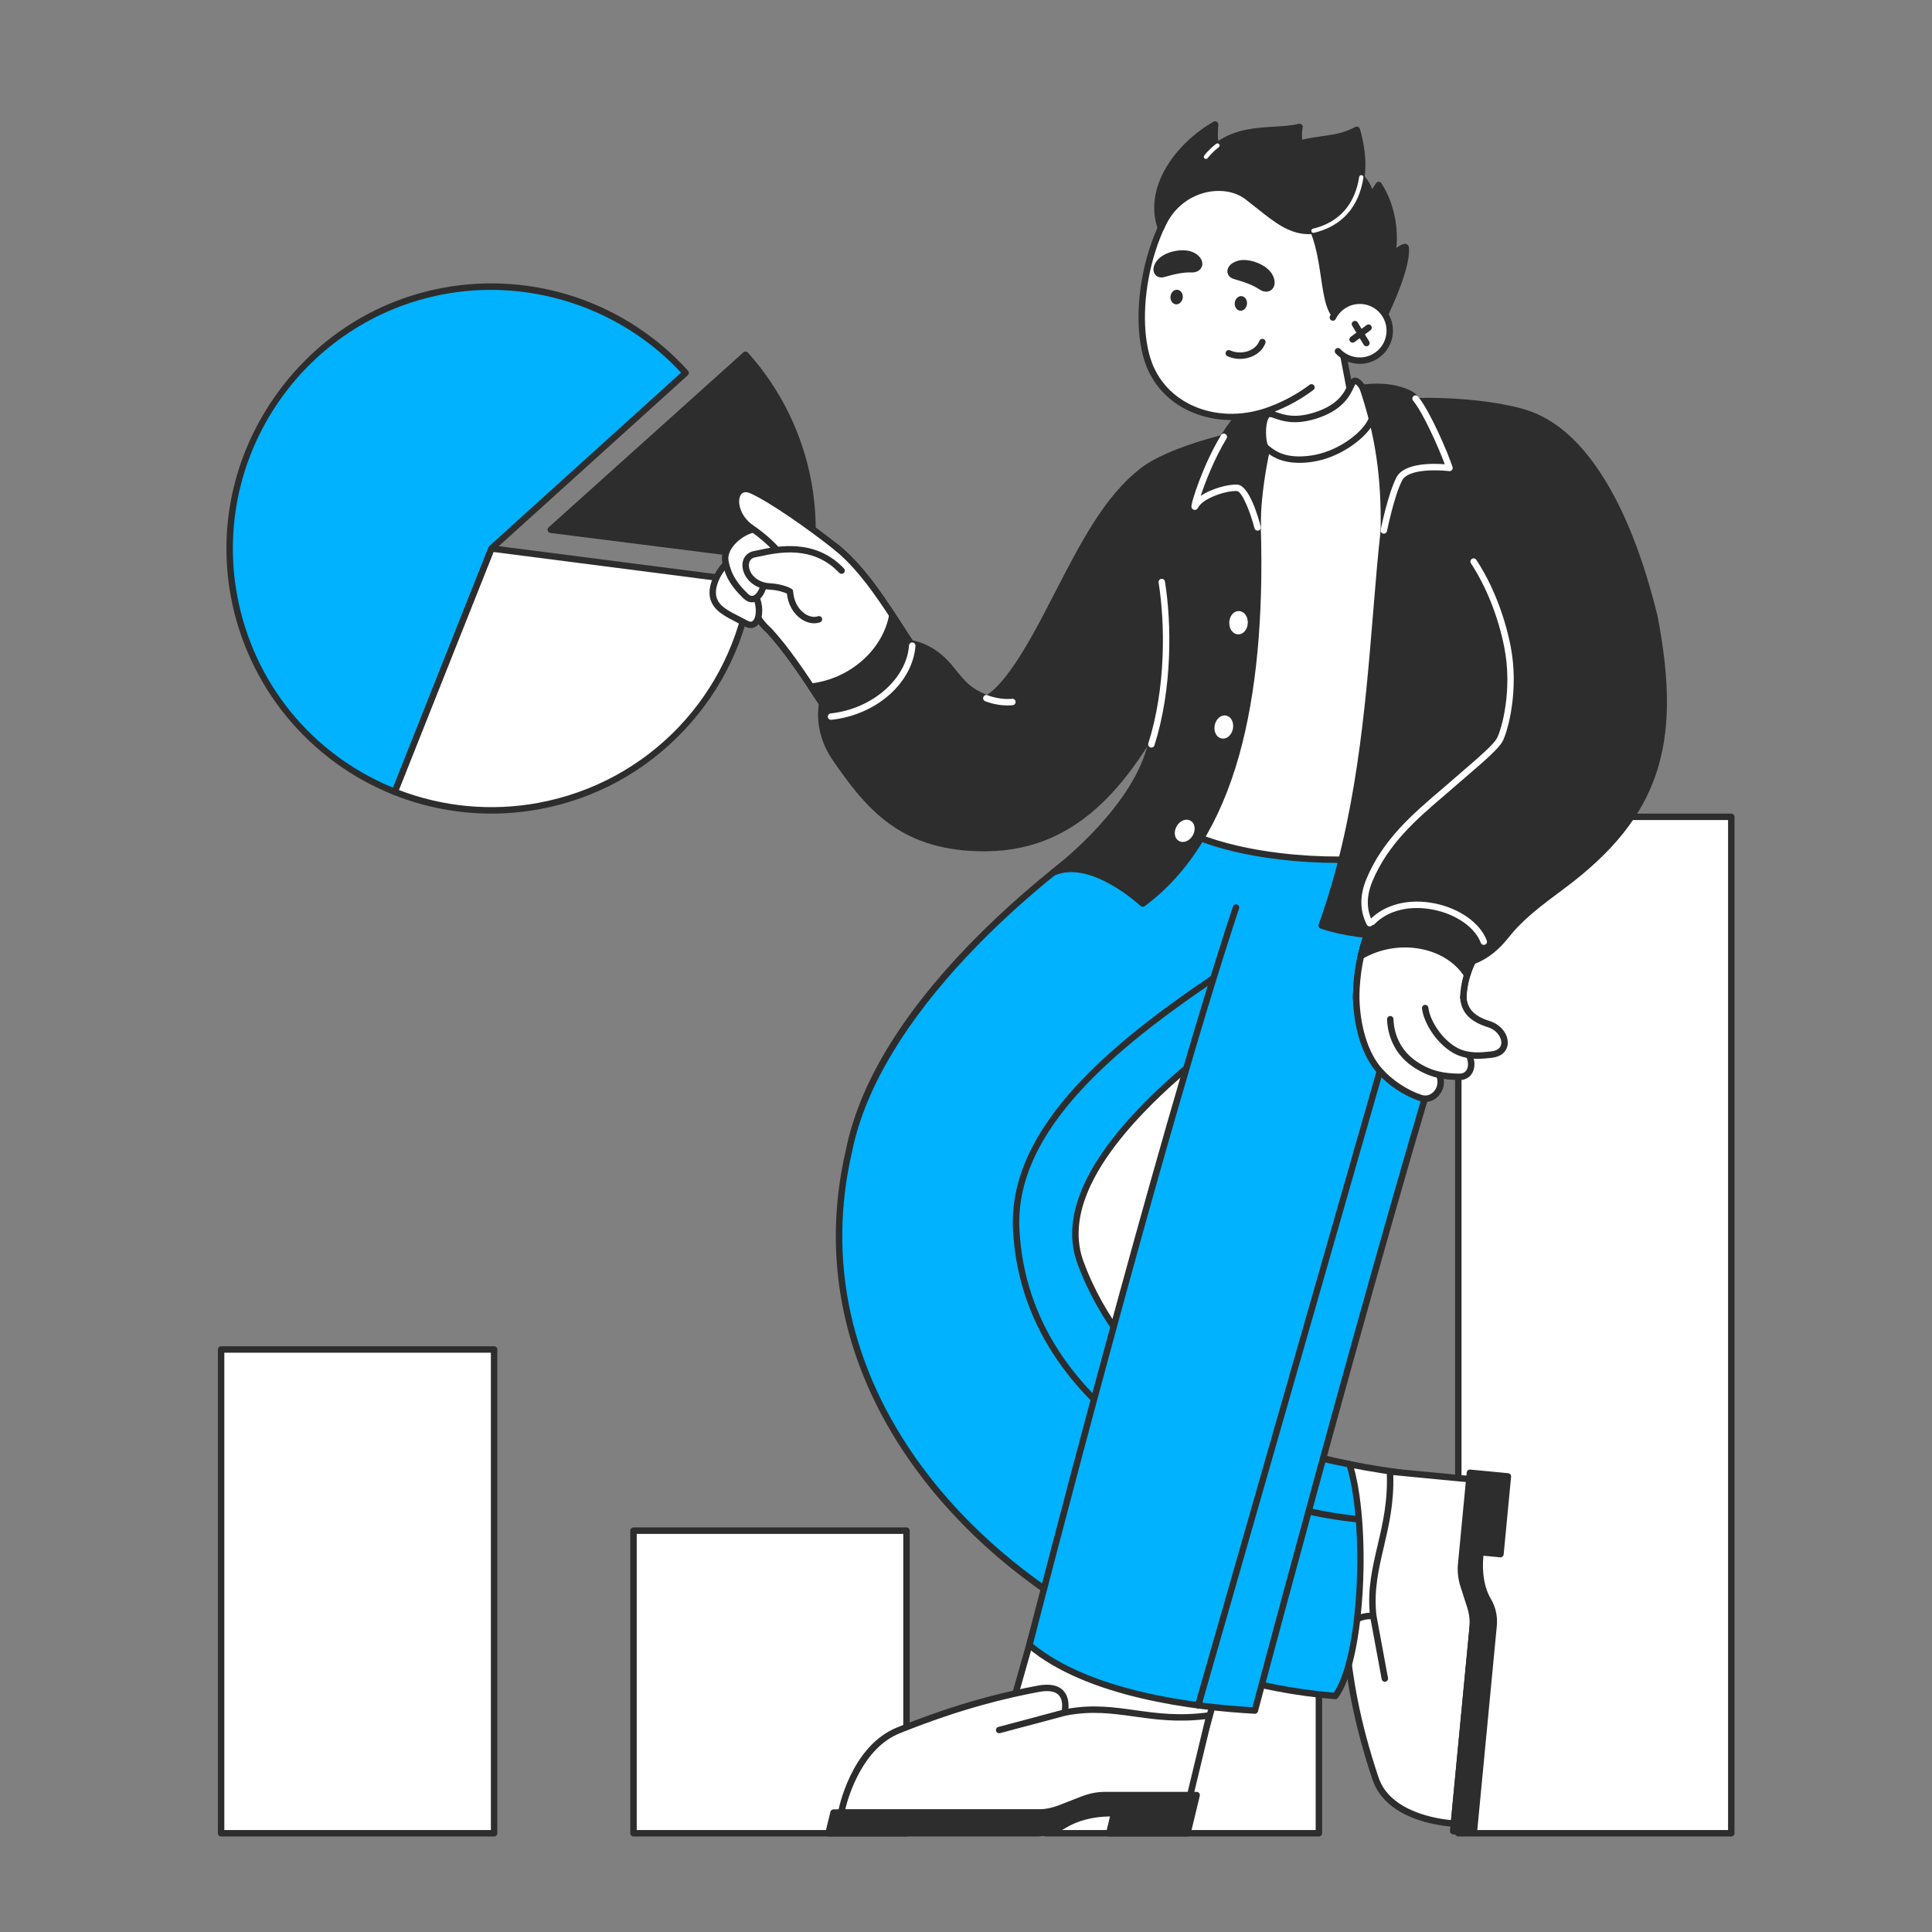
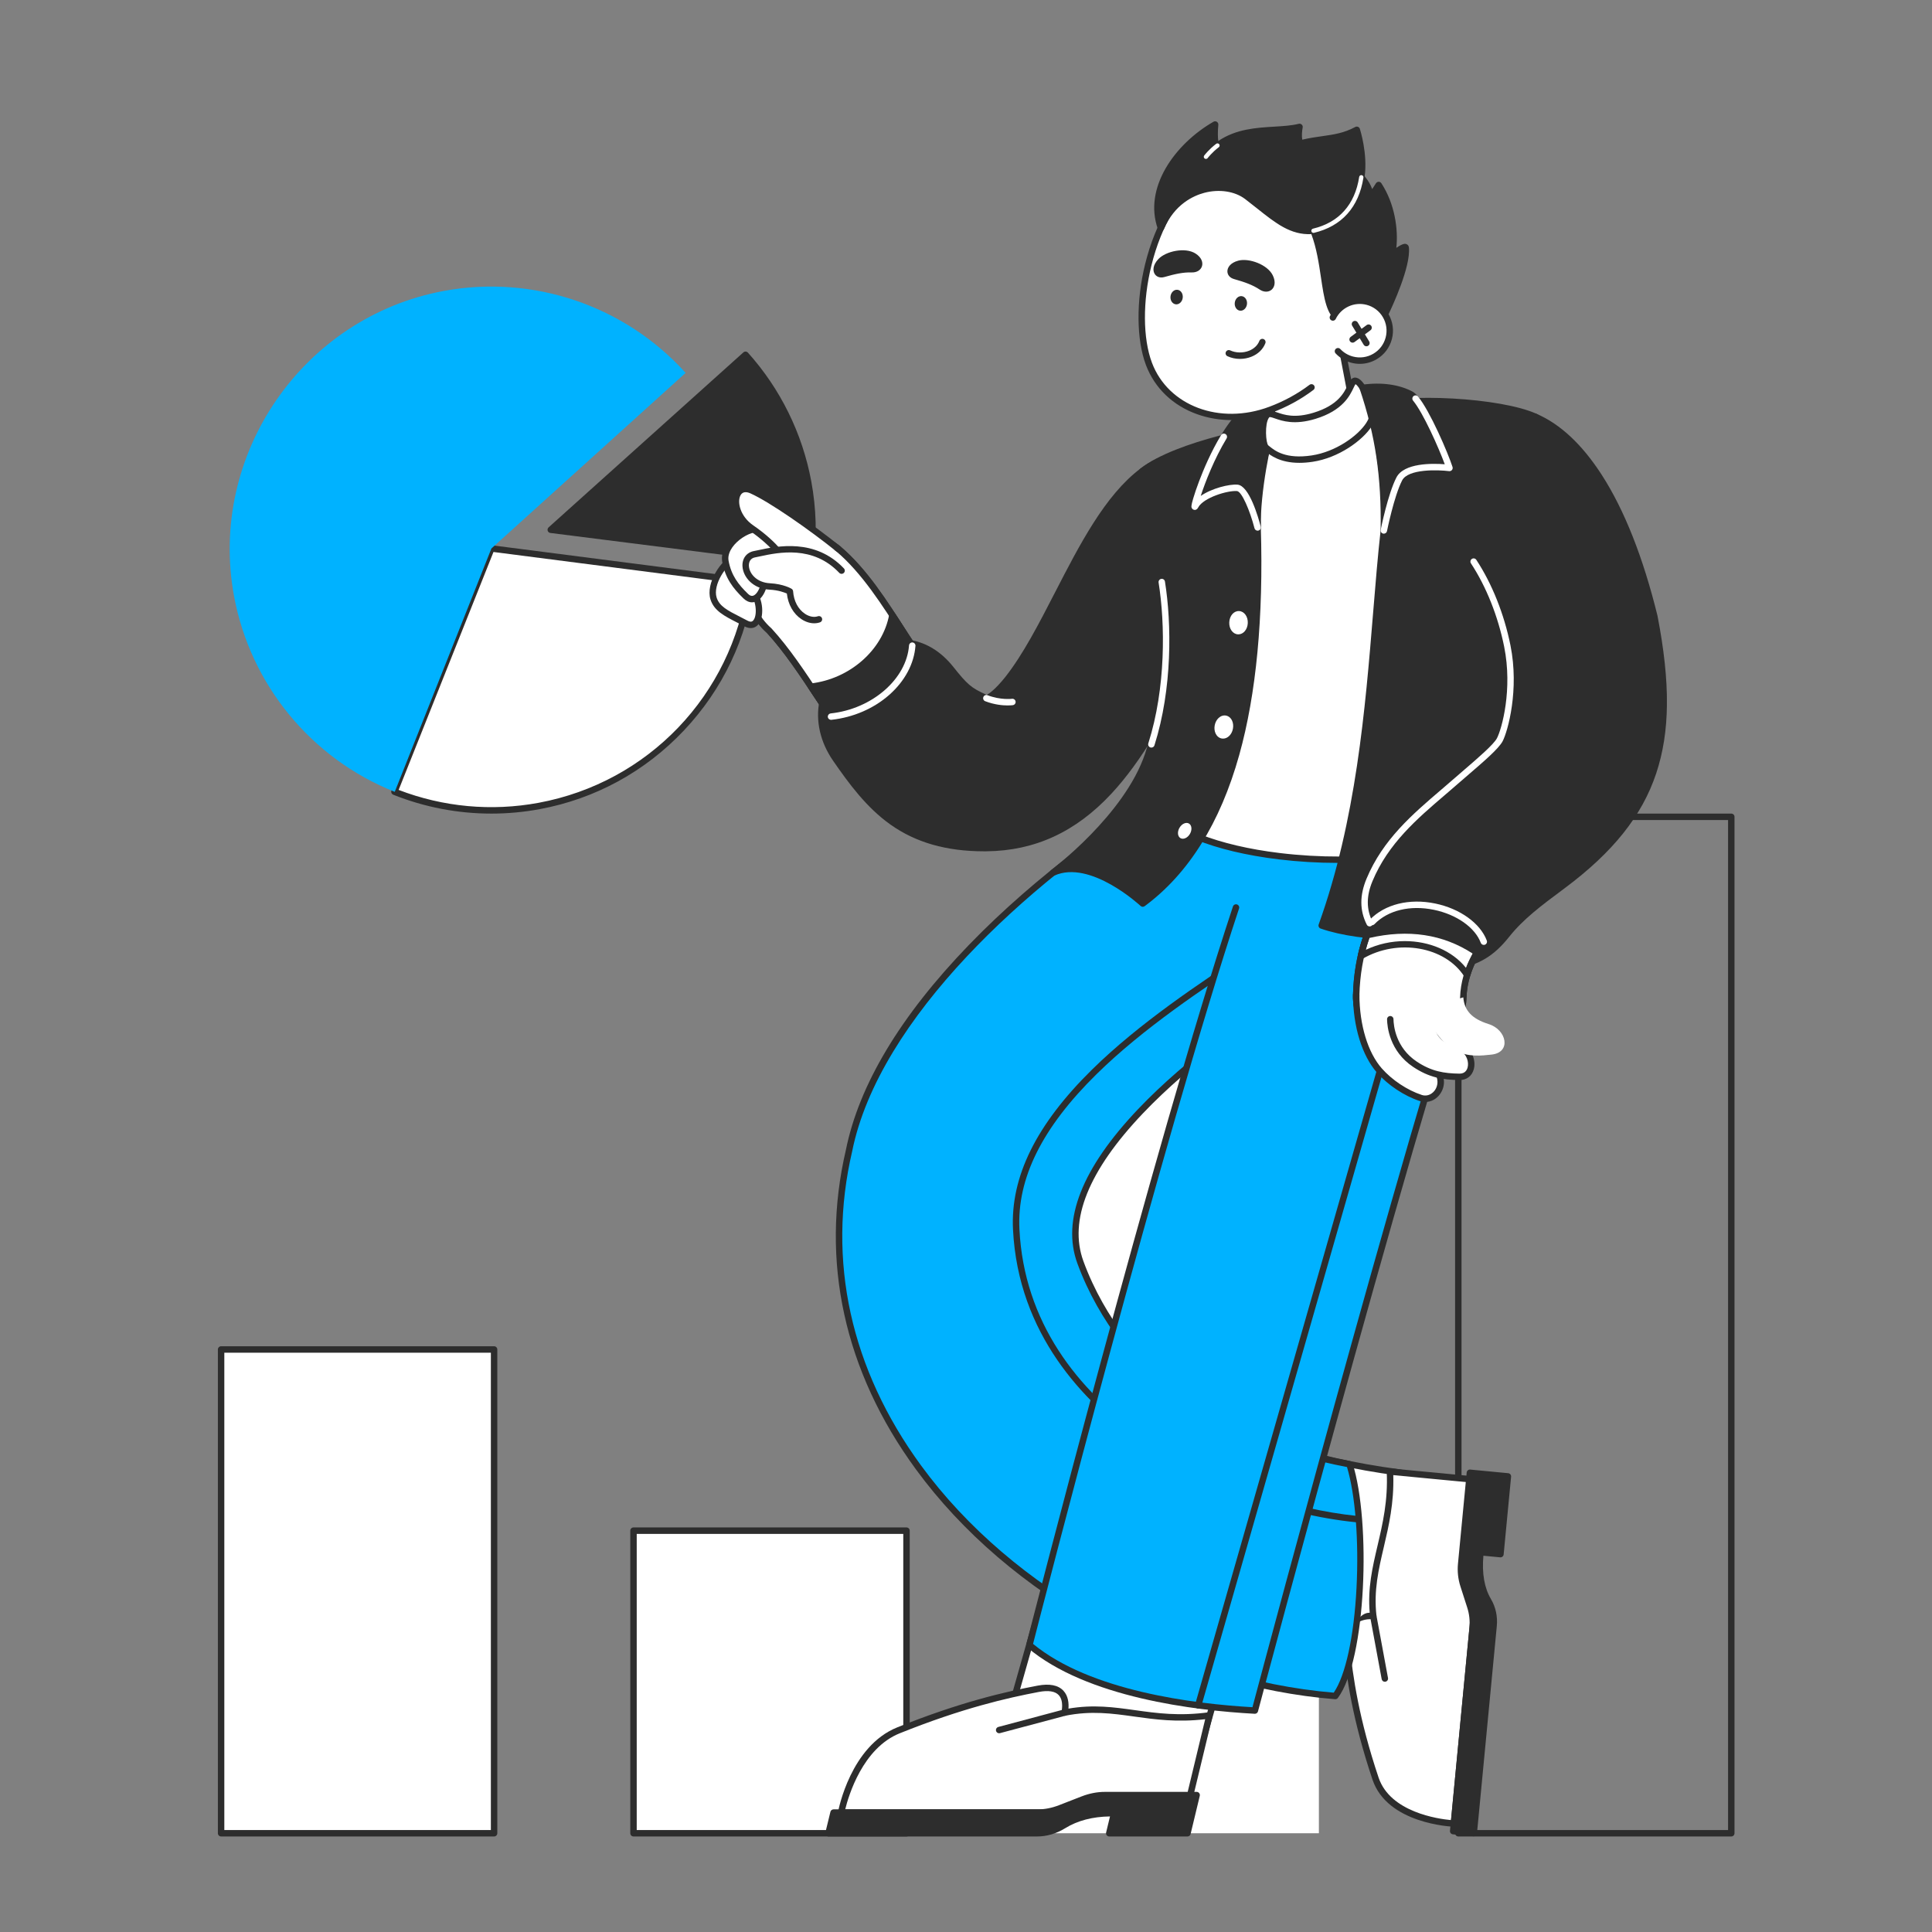
<svg xmlns="http://www.w3.org/2000/svg" width="520" height="520" viewBox="0 0 520 520" fill="none">
  <rect x="0" y="0" width="520" height="520" fill="#808080" stroke="none" />
  <g clip-path="url(#clip0_384_11468)">
    <path d="M132.266 147.621L106.168 213.096C118.528 218.027 132.03 219.356 145.113 216.928C175.113 211.362 198.245 186.899 202.141 156.621L132.266 147.621Z" fill="white" />
    <path d="M132.249 218.981C123.247 218.981 114.297 217.273 105.847 213.902C105.741 213.86 105.644 213.797 105.563 213.718C105.481 213.638 105.416 213.543 105.371 213.439C105.326 213.334 105.302 213.221 105.301 213.107C105.299 212.994 105.32 212.88 105.362 212.775L131.46 147.3C131.531 147.121 131.66 146.971 131.826 146.873C131.992 146.776 132.185 146.736 132.376 146.761L202.251 155.761C202.479 155.791 202.686 155.909 202.827 156.092C202.967 156.274 203.03 156.504 203.001 156.733C201.066 171.772 194.511 185.571 184.046 196.639C173.58 207.706 160.171 215.017 145.27 217.782C140.976 218.58 136.617 218.981 132.249 218.981ZM107.296 212.607C119.298 217.223 132.298 218.424 144.954 216.076C174.489 210.596 196.976 187.062 201.165 157.371L132.822 148.568L107.297 212.607L107.296 212.607ZM148.237 142.585L218.132 151.431C219.045 144.209 218.834 136.889 217.508 129.731C215.145 116.986 209.315 105.139 200.66 95.493L148.237 142.585Z" fill="#2D2D2D" />
    <path d="M218.133 152.299C218.096 152.299 218.059 152.296 218.022 152.292L148.128 143.446C147.963 143.425 147.808 143.357 147.68 143.25C147.553 143.144 147.459 143.003 147.409 142.844C147.36 142.685 147.357 142.516 147.401 142.355C147.445 142.195 147.534 142.051 147.658 141.94L200.08 94.848C200.252 94.694 200.477 94.615 200.706 94.627C200.936 94.64 201.151 94.743 201.305 94.914C210.068 104.678 215.969 116.671 218.36 129.574C219.704 136.819 219.918 144.229 218.992 151.54C218.965 151.75 218.864 151.942 218.705 152.082C218.547 152.222 218.344 152.299 218.133 152.299V152.299ZM150.228 141.962L217.375 150.461C218.156 143.606 217.914 136.673 216.655 129.89C214.376 117.59 208.827 106.133 200.59 96.722L150.228 141.963V141.962Z" fill="#2D2D2D" />
    <path d="M132.266 147.621L184.537 100.361C168.149 82.216 143.452 73.855 119.419 78.314C81.418 85.365 55.948 122.454 62.995 160.475C67.406 184.27 83.767 204.188 106.246 213.127L132.266 147.621Z" fill="#00B2FF" />
-     <path d="M106.245 213.995C106.139 213.995 106.031 213.975 105.925 213.933C94.76 209.493 84.819 202.228 77.175 192.923C69.531 183.618 64.333 172.452 62.142 160.633C58.691 142.016 62.76 123.072 73.599 107.289C84.437 91.507 100.654 80.913 119.26 77.461C131.198 75.246 143.599 76.137 155.122 80.039C166.646 83.941 177.04 90.767 185.18 99.78C185.334 99.951 185.414 100.176 185.402 100.405C185.391 100.635 185.289 100.851 185.118 101.005L132.997 148.13L107.051 213.447C106.987 213.609 106.876 213.747 106.732 213.845C106.588 213.943 106.419 213.995 106.245 213.995L106.245 213.995ZM132.077 78.02C127.884 78.019 123.699 78.403 119.577 79.167C81.851 86.167 56.851 122.571 63.847 160.317C68.182 183.704 83.822 202.961 105.762 211.995L131.459 147.301C131.509 147.178 131.585 147.067 131.684 146.978L183.308 100.303C170.082 86.03 151.287 78.02 132.077 78.02Z" fill="#2D2D2D" />
  </g>
  <g clip-path="url(#clip1_384_11468)">
-     <path d="M392.504 219.846H465.978V493.42H392.504V219.846Z" fill="white" />
    <path d="M465.978 494.289H392.505C392.275 494.289 392.054 494.197 391.892 494.034C391.729 493.871 391.638 493.651 391.638 493.42V219.846C391.638 219.616 391.729 219.395 391.892 219.232C392.054 219.069 392.275 218.978 392.505 218.978H465.978C466.208 218.978 466.428 219.069 466.591 219.232C466.753 219.395 466.845 219.616 466.845 219.846V493.42C466.845 493.651 466.753 493.871 466.591 494.034C466.428 494.197 466.208 494.289 465.978 494.289ZM393.371 492.552H465.111V220.715H393.371V492.552Z" fill="#2D2D2D" />
    <path d="M281.507 279.818H354.98V493.42H281.507V279.818Z" fill="white" />
-     <path d="M354.98 494.288H281.507C281.277 494.288 281.056 494.197 280.894 494.034C280.731 493.871 280.64 493.65 280.64 493.42V279.818C280.64 279.588 280.731 279.367 280.894 279.204C281.056 279.041 281.277 278.95 281.507 278.95H354.98C355.21 278.95 355.43 279.041 355.593 279.204C355.755 279.367 355.847 279.588 355.847 279.818V493.42C355.847 493.65 355.755 493.871 355.593 494.034C355.43 494.197 355.21 494.288 354.98 494.288ZM282.373 492.551H354.114V280.687H282.373V492.551Z" fill="#2D2D2D" />
    <path d="M170.509 411.979H243.982V493.42H170.509V411.979Z" fill="white" />
    <path d="M243.983 494.289H170.509C170.279 494.289 170.059 494.197 169.896 494.034C169.734 493.871 169.643 493.65 169.643 493.42V411.979C169.643 411.749 169.734 411.528 169.896 411.365C170.059 411.202 170.279 411.11 170.509 411.11H243.983C244.212 411.11 244.433 411.202 244.595 411.365C244.758 411.528 244.849 411.749 244.849 411.979V493.42C244.849 493.65 244.758 493.871 244.595 494.034C244.433 494.197 244.212 494.289 243.983 494.289ZM171.375 492.551H243.116V412.847H171.375V492.551Z" fill="#2D2D2D" />
    <path d="M59.511 363.215H132.984V493.42H59.511V363.215Z" fill="white" />
    <path d="M132.984 494.289H59.511C59.281 494.289 59.061 494.197 58.898 494.034C58.736 493.871 58.645 493.65 58.645 493.42V363.215C58.645 362.984 58.736 362.763 58.898 362.601C59.061 362.438 59.281 362.346 59.511 362.346H132.984C133.214 362.346 133.435 362.438 133.597 362.601C133.76 362.763 133.851 362.984 133.851 363.215V493.42C133.851 493.65 133.76 493.871 133.597 494.034C133.435 494.197 133.214 494.289 132.984 494.289ZM60.377 492.551H132.118V364.083H60.377V492.551Z" fill="#2D2D2D" />
  </g>
  <g clip-path="url(#clip2_384_11468)">
    <path d="M374.268 447.871C300.151 442.139 216.8 393.226 233.776 311.102C244.501 270.167 271.993 245.173 311.084 218.209C323.034 210.297 339.136 213.563 347.053 225.503C354.97 237.443 351.702 253.535 339.754 261.447C318.904 275.253 303.531 289.014 294.06 302.347C272.247 331.052 286.223 360.133 315.648 376.733C332.017 386.337 353.519 393.272 376.192 396.262C407.284 401.124 398.63 447.649 374.268 447.871L374.268 447.871Z" fill="white" />
    <path d="M374.268 448.736C374.246 448.736 374.224 448.735 374.201 448.733C350.115 446.87 326.032 440.636 304.554 430.704C281.481 420.033 262.587 405.494 249.914 388.658C241.724 377.778 236.075 365.923 233.123 353.421C229.947 339.967 229.881 325.67 232.929 310.927C232.932 310.912 232.935 310.897 232.939 310.883C238.017 291.504 247.243 274.482 261.147 258.842C272.806 245.727 287.594 233.362 310.592 217.497C322.933 209.327 339.607 212.708 347.774 225.026C355.942 237.344 352.559 254.006 340.233 262.168C319.471 275.916 304.174 289.602 294.766 302.848C285.96 314.437 282.62 326.868 285.09 338.821C288.06 353.188 299.063 366.385 316.073 375.981C332.357 385.535 353.743 392.43 376.306 395.405C383.539 396.536 389.257 399.996 392.86 405.413C395.997 410.127 397.463 416.286 396.989 422.755C396.074 435.258 387.802 448.613 374.276 448.736H374.268V448.736ZM234.618 311.298C228.794 339.503 234.405 365.179 251.296 387.619C275.879 420.277 323.008 443.031 374.297 447.006C386.767 446.868 394.405 434.349 395.264 422.628C396.015 412.362 391.436 399.521 376.058 397.116C353.293 394.115 331.676 387.139 315.21 377.478C297.771 367.64 286.468 354.033 283.396 339.171C280.821 326.714 284.271 313.8 293.371 301.824C302.887 288.427 318.337 274.592 339.276 260.726C350.808 253.091 353.973 237.504 346.332 225.98C338.692 214.458 323.093 211.295 311.561 218.929C271.83 246.336 245.092 271.353 234.618 311.298H234.618Z" fill="#2D2D2D" />
    <path d="M374.103 396.074L400.144 398.562L391.321 490.803C391.321 490.803 374.072 490.149 370.228 478.71C365.411 464.373 363.449 453.21 362.407 442.958C361.501 434.043 369.616 434.951 369.616 434.951C368.072 421.338 374.847 412.103 374.103 396.075L374.103 396.074Z" fill="white" />
-     <path d="M391.321 491.668C391.31 491.668 391.299 491.668 391.288 491.667C390.56 491.64 373.396 490.854 369.408 478.985C364.06 463.069 362.397 451.418 361.546 443.045C361.237 439.999 361.885 437.658 363.472 436.088C365.125 434.453 367.359 434.112 368.659 434.065C368.086 427.458 369.392 421.88 370.771 415.991C372.162 410.05 373.601 403.906 373.239 396.114C373.233 395.99 373.254 395.867 373.3 395.752C373.347 395.637 373.417 395.533 373.507 395.448C373.596 395.362 373.703 395.297 373.821 395.257C373.938 395.216 374.062 395.202 374.186 395.213L400.227 397.701C400.456 397.723 400.666 397.835 400.812 398.012C400.958 398.188 401.028 398.416 401.006 398.644L392.182 490.885C392.162 491.099 392.062 491.298 391.903 491.443C391.744 491.587 391.537 491.668 391.322 491.668L391.321 491.668ZM369.015 435.79C368.08 435.79 366.052 435.962 364.681 437.325C363.49 438.51 363.014 440.376 363.268 442.871C364.109 451.153 365.755 462.681 371.048 478.435C374.191 487.788 387.149 489.571 390.54 489.88L399.201 399.341L375.004 397.029C375.218 404.588 373.815 410.581 372.456 416.386C371.044 422.415 369.711 428.11 370.476 434.854C370.491 434.983 370.476 435.113 370.433 435.236C370.39 435.359 370.32 435.47 370.229 435.562C370.137 435.654 370.025 435.724 369.903 435.767C369.78 435.81 369.649 435.824 369.52 435.81C369.352 435.796 369.184 435.789 369.015 435.791L369.015 435.79Z" fill="#2D2D2D" />
+     <path d="M391.321 491.668C391.31 491.668 391.299 491.668 391.288 491.667C390.56 491.64 373.396 490.854 369.408 478.985C364.06 463.069 362.397 451.418 361.546 443.045C365.125 434.453 367.359 434.112 368.659 434.065C368.086 427.458 369.392 421.88 370.771 415.991C372.162 410.05 373.601 403.906 373.239 396.114C373.233 395.99 373.254 395.867 373.3 395.752C373.347 395.637 373.417 395.533 373.507 395.448C373.596 395.362 373.703 395.297 373.821 395.257C373.938 395.216 374.062 395.202 374.186 395.213L400.227 397.701C400.456 397.723 400.666 397.835 400.812 398.012C400.958 398.188 401.028 398.416 401.006 398.644L392.182 490.885C392.162 491.099 392.062 491.298 391.903 491.443C391.744 491.587 391.537 491.668 391.322 491.668L391.321 491.668ZM369.015 435.79C368.08 435.79 366.052 435.962 364.681 437.325C363.49 438.51 363.014 440.376 363.268 442.871C364.109 451.153 365.755 462.681 371.048 478.435C374.191 487.788 387.149 489.571 390.54 489.88L399.201 399.341L375.004 397.029C375.218 404.588 373.815 410.581 372.456 416.386C371.044 422.415 369.711 428.11 370.476 434.854C370.491 434.983 370.476 435.113 370.433 435.236C370.39 435.359 370.32 435.47 370.229 435.562C370.137 435.654 370.025 435.724 369.903 435.767C369.78 435.81 369.649 435.824 369.52 435.81C369.352 435.796 369.184 435.789 369.015 435.791L369.015 435.79Z" fill="#2D2D2D" />
    <path d="M396.669 493.381L402.005 437.595C402.23 435.245 401.754 432.864 400.551 430.832C398.619 427.572 397.854 423.29 398.486 417.784L403.851 418.297L405.852 397.373L395.627 396.396L393.277 420.954C393.091 422.903 393.304 424.869 393.903 426.733L395.728 432.41C396.327 434.273 396.54 436.239 396.354 438.188L391.125 492.851L396.669 493.381V493.381Z" fill="#2D2D2D" />
    <path d="M396.669 494.245C396.641 494.245 396.614 494.244 396.586 494.241L391.043 493.712C390.814 493.69 390.604 493.578 390.458 493.402C390.312 493.225 390.242 492.997 390.264 492.769L395.492 438.106C395.67 436.274 395.47 434.425 394.904 432.674L393.079 426.997C392.441 425.022 392.216 422.938 392.415 420.872L394.765 396.314C394.775 396.201 394.808 396.091 394.861 395.991C394.915 395.89 394.987 395.802 395.075 395.729C395.162 395.657 395.264 395.603 395.372 395.57C395.481 395.536 395.595 395.525 395.708 395.536L405.934 396.513C406.162 396.534 406.373 396.646 406.519 396.823C406.665 396.999 406.735 397.227 406.713 397.455L404.711 418.379C404.701 418.492 404.668 418.601 404.615 418.702C404.562 418.802 404.489 418.891 404.401 418.963C404.314 419.036 404.213 419.09 404.104 419.123C403.995 419.156 403.881 419.168 403.768 419.157L399.259 418.726C398.833 423.47 399.517 427.39 401.294 430.391C402.572 432.548 403.115 435.067 402.865 437.676L397.529 493.463C397.509 493.677 397.409 493.876 397.25 494.02C397.09 494.165 396.883 494.245 396.668 494.245L396.669 494.245ZM392.069 492.073L395.89 492.438L401.144 437.513C401.356 435.302 400.88 433.086 399.806 431.273C397.728 427.764 396.995 423.193 397.627 417.686C397.681 417.218 398.1 416.876 398.569 416.924L403.072 417.354L404.909 398.152L396.405 397.339L394.139 421.036C393.961 422.868 394.162 424.717 394.727 426.468L396.552 432.145C397.19 434.12 397.416 436.205 397.215 438.271L392.069 492.073Z" fill="#2D2D2D" />
    <path d="M369.616 434.951L372.732 451.786L369.616 434.951Z" fill="white" />
    <path d="M372.731 452.651C372.529 452.65 372.333 452.579 372.178 452.45C372.023 452.321 371.918 452.142 371.881 451.943L368.765 435.108C368.724 434.882 368.773 434.65 368.903 434.461C369.033 434.272 369.233 434.142 369.459 434.1C369.684 434.059 369.917 434.108 370.106 434.238C370.296 434.368 370.425 434.568 370.467 434.793L373.582 451.628C373.606 451.753 373.601 451.882 373.569 452.005C373.537 452.127 373.478 452.242 373.397 452.339C373.315 452.437 373.213 452.515 373.098 452.569C372.983 452.623 372.858 452.651 372.731 452.651Z" fill="#2D2D2D" />
    <path d="M359.396 456.485C286.664 450.655 210.498 386.948 228.511 309.717C236.337 270.812 281.275 233.84 309.351 216.338C323.953 206.667 343.636 210.658 353.312 225.251C362.989 239.845 358.994 259.514 344.391 269.183C325.623 281.037 281.208 313.589 290.788 339.751C296.073 354.184 306.196 366.946 314.811 373.397C327.874 383.178 345.055 390.827 363.217 394.097C368.169 409.659 366.885 446.514 359.396 456.484L359.396 456.485Z" fill="#00B2FF" />
    <path d="M359.396 457.349C359.373 457.349 359.35 457.348 359.327 457.346C338.015 455.638 316.215 448.999 296.283 438.146C276.098 427.154 258.883 412.39 246.501 395.45C227.221 369.074 220.709 339.36 227.669 309.521C231.186 292.032 242.306 273.479 260.715 254.401C279.866 234.554 300.787 220.658 308.893 215.604C316.128 210.813 324.821 209.119 333.351 210.849C341.88 212.578 349.226 217.524 354.034 224.774C363.958 239.741 359.846 259.987 344.87 269.905C338.115 274.171 320.994 285.593 307.587 299.697C292.956 315.09 287.578 328.467 291.601 339.455C297.366 355.2 307.987 367.207 315.33 372.706C328.814 382.802 345.876 390.097 363.37 393.247C363.525 393.275 363.67 393.344 363.788 393.448C363.906 393.552 363.994 393.686 364.041 393.835C369.034 409.528 367.758 446.792 360.088 457.004C360.008 457.111 359.903 457.198 359.783 457.258C359.663 457.318 359.531 457.349 359.396 457.349L359.396 457.349ZM326.808 211.918C320.81 211.918 314.943 213.672 309.829 217.059C277.223 237.385 236.601 273.882 229.36 309.887C222.512 339.248 228.924 368.474 247.898 394.43C272.451 428.019 316.009 451.985 358.979 455.583C362.151 450.955 364.432 440.477 365.108 427.344C365.761 414.647 364.78 402.279 362.545 394.854C344.972 391.608 327.855 384.245 314.293 374.089C306.76 368.449 295.872 356.15 289.976 340.049C285.708 328.392 291.211 314.415 306.333 298.507C319.873 284.261 337.136 272.744 343.93 268.453C358.096 259.072 361.988 239.902 352.591 225.729C348.039 218.864 341.084 214.181 333.007 212.543C330.967 212.128 328.891 211.919 326.809 211.918H326.808Z" fill="#2D2D2D" />
    <path d="M365.015 409.719C364.986 409.719 364.956 409.718 364.927 409.715C344.723 407.659 322.815 399.436 306.322 387.717C291.732 377.35 274.046 359.081 272.651 330.923C271.948 316.726 278.905 302.647 293.92 287.882C306.618 275.394 322.893 264.629 335.97 255.979C345.656 249.572 354.02 244.04 357.738 239.876C357.891 239.704 358.105 239.601 358.334 239.588C358.563 239.575 358.788 239.653 358.96 239.806C359.131 239.958 359.234 240.173 359.247 240.402C359.261 240.631 359.182 240.855 359.029 241.026C355.162 245.358 347.114 250.681 336.926 257.42C323.91 266.029 307.712 276.744 295.134 289.114C280.491 303.514 273.702 317.162 274.38 330.837C276.844 380.575 331.334 404.559 365.102 407.995C365.322 408.017 365.526 408.124 365.67 408.292C365.814 408.46 365.888 408.677 365.877 408.898C365.866 409.119 365.77 409.327 365.61 409.48C365.45 409.633 365.237 409.718 365.016 409.719L365.015 409.719Z" fill="#2D2D2D" />
    <path d="M299.098 486.461C296.767 486.461 294.398 486.144 292.043 485.481C278.248 481.595 269.288 470.139 273.178 456.353C295.07 378.747 329.028 266.84 347.023 220.774C352.235 207.432 367.284 200.837 380.636 206.046C393.988 211.255 400.586 226.294 395.374 239.636C377.763 284.719 344.602 394.328 323.134 470.427C319.909 481.859 310.426 486.461 299.098 486.461L299.098 486.461Z" fill="white" />
    <path d="M299.098 487.325C296.633 487.323 294.18 486.983 291.808 486.313C284.721 484.316 278.846 480.34 275.265 475.117C271.427 469.52 270.417 462.949 272.345 456.118C295.832 372.861 328.748 265.18 346.217 220.459C348.822 213.791 353.87 208.536 360.43 205.661C366.99 202.786 374.278 202.637 380.951 205.24C394.725 210.613 401.557 226.184 396.18 239.95C379.336 283.069 347.102 388.651 323.966 470.661C320.935 481.407 312.103 487.325 299.098 487.325V487.325ZM371.191 205.121C367.769 205.121 364.353 205.83 361.125 207.245C354.988 209.934 350.266 214.85 347.829 221.088C330.38 265.757 297.486 373.371 274.01 456.587C272.226 462.909 273.154 468.979 276.692 474.14C280.044 479.03 285.58 482.762 292.278 484.649C294.497 485.276 296.792 485.595 299.098 485.596C307.701 485.596 318.709 482.924 322.301 470.192C345.448 388.141 377.704 282.492 394.568 239.321C399.599 226.444 393.207 211.878 380.321 206.851C377.363 205.697 374.275 205.121 371.191 205.121Z" fill="#2D2D2D" />
    <path d="M341.651 218.678C348.021 202.37 366.414 194.31 382.733 200.677C399.052 207.043 407.117 225.423 400.747 241.731C385.244 281.416 337.754 460.401 337.754 460.401C322.859 459.597 293.226 456.439 277.076 442.768C277.076 442.768 311.221 309.001 332.668 244.255" fill="#00B2FF" />
    <path d="M337.754 461.265C337.739 461.265 337.723 461.265 337.707 461.264C321.704 460.4 292.474 456.935 276.517 443.427C276.393 443.323 276.301 443.185 276.252 443.031C276.203 442.876 276.198 442.711 276.238 442.554C276.579 441.216 310.635 308.017 331.847 243.983C331.883 243.875 331.939 243.776 332.014 243.69C332.088 243.604 332.178 243.533 332.28 243.483C332.381 243.432 332.492 243.401 332.605 243.393C332.718 243.384 332.832 243.399 332.94 243.434C333.048 243.47 333.148 243.527 333.234 243.601C333.32 243.675 333.39 243.765 333.441 243.867C333.492 243.968 333.523 244.079 333.531 244.192C333.539 244.305 333.525 244.419 333.489 244.527C312.976 306.454 280.424 433.183 278.049 442.454C293.481 455.158 321.315 458.592 337.098 459.498C340.329 447.354 385.08 279.458 399.94 241.417C406.127 225.579 398.267 207.665 382.419 201.482C374.741 198.487 366.356 198.659 358.809 201.966C351.261 205.273 345.454 211.32 342.457 218.992C342.369 219.2 342.204 219.365 341.996 219.453C341.789 219.541 341.555 219.544 341.345 219.462C341.135 219.38 340.965 219.219 340.872 219.014C340.779 218.809 340.769 218.576 340.845 218.363C344.01 210.261 350.143 203.875 358.114 200.383C366.085 196.89 374.94 196.709 383.048 199.872C399.785 206.401 408.086 225.32 401.552 242.045C386.245 281.231 339.065 458.833 338.59 460.622C338.541 460.806 338.433 460.969 338.281 461.085C338.13 461.202 337.945 461.265 337.754 461.265H337.754Z" fill="#2D2D2D" />
    <path d="M325.512 461.711L319.221 487.855H226.409C226.409 487.855 229.609 470.628 241.835 465.717C257.156 459.564 268.82 456.553 279.42 454.543C288.638 452.796 286.535 460.948 286.535 460.948C300.633 458.118 309.067 463.975 325.512 461.711L325.512 461.711Z" fill="white" />
    <path d="M319.221 488.719H226.409C226.282 488.719 226.156 488.691 226.041 488.637C225.926 488.584 225.824 488.505 225.743 488.407C225.662 488.31 225.603 488.195 225.571 488.073C225.539 487.95 225.535 487.821 225.558 487.697C225.692 486.974 228.989 469.945 241.513 464.915C258.504 458.091 270.611 455.334 279.26 453.694C282.46 453.087 284.799 453.544 286.212 455.05C287.579 456.507 287.684 458.558 287.574 459.875C294.293 458.728 299.74 459.489 305.489 460.292C311.342 461.11 317.395 461.955 325.394 460.854C325.533 460.835 325.675 460.85 325.807 460.898C325.94 460.946 326.058 461.026 326.153 461.13C326.247 461.234 326.315 461.36 326.35 461.496C326.385 461.633 326.386 461.775 326.353 461.912L320.062 488.056C320.016 488.245 319.909 488.413 319.756 488.533C319.603 488.654 319.415 488.719 319.221 488.719ZM227.49 486.99H318.539L324.378 462.726C316.76 463.612 310.913 462.795 305.25 462.004C299.31 461.175 293.7 460.39 286.706 461.794C286.562 461.823 286.414 461.815 286.274 461.77C286.134 461.726 286.008 461.647 285.907 461.541C285.807 461.435 285.735 461.305 285.698 461.163C285.661 461.022 285.661 460.873 285.697 460.731C285.704 460.704 286.419 457.793 284.945 456.227C283.963 455.185 282.158 454.904 279.582 455.392C271.01 457.018 259.01 459.751 242.158 466.519C232.207 470.516 228.402 483.274 227.49 486.99Z" fill="#2D2D2D" />
    <path d="M222.993 493.424H279.133C281.498 493.424 283.996 492.724 286.244 491.332C289.85 489.098 294.329 487.929 299.853 488.034L298.553 493.424H319.609L322.081 483.15H297.375C295.414 483.15 293.378 483.55 291.39 484.324L285.335 486.681C283.347 487.455 281.31 487.854 279.35 487.854H224.348L222.993 493.424Z" fill="#2D2D2D" />
    <path d="M319.609 494.289H298.553C298.422 494.289 298.293 494.259 298.175 494.202C298.058 494.145 297.955 494.062 297.874 493.959C297.793 493.856 297.736 493.737 297.708 493.609C297.68 493.481 297.681 493.349 297.712 493.222L298.756 488.895C294.053 488.955 290.002 490.021 286.699 492.066C284.352 493.52 281.735 494.289 279.132 494.289H222.993C222.862 494.289 222.733 494.259 222.615 494.202C222.497 494.144 222.394 494.061 222.313 493.958C222.232 493.855 222.175 493.736 222.148 493.608C222.12 493.48 222.121 493.347 222.152 493.22L223.508 487.65C223.553 487.462 223.661 487.294 223.814 487.175C223.966 487.055 224.154 486.99 224.348 486.99H279.35C281.213 486.99 283.122 486.615 285.021 485.875L291.076 483.518C293.176 482.701 295.295 482.286 297.375 482.286H322.081C322.212 482.286 322.341 482.316 322.459 482.373C322.576 482.43 322.68 482.513 322.761 482.616C322.842 482.718 322.898 482.838 322.926 482.966C322.954 483.093 322.953 483.226 322.922 483.353L320.451 493.627C320.405 493.815 320.298 493.983 320.145 494.104C319.992 494.224 319.804 494.289 319.61 494.289L319.609 494.289ZM299.652 492.56H318.928L320.984 484.015H297.375C295.511 484.015 293.603 484.39 291.704 485.129L285.649 487.486C283.549 488.304 281.429 488.719 279.349 488.719H225.028L224.094 492.56H279.133C281.381 492.56 283.745 491.863 285.788 490.597C289.63 488.218 294.366 487.06 299.87 487.17C300 487.172 300.127 487.203 300.243 487.261C300.358 487.319 300.459 487.403 300.539 487.505C300.618 487.608 300.673 487.727 300.7 487.853C300.727 487.98 300.725 488.111 300.695 488.236L299.652 492.56V492.56Z" fill="#2D2D2D" />
    <path d="M286.535 460.947L268.92 465.645L286.535 460.947Z" fill="white" />
    <path d="M268.92 466.51C268.709 466.51 268.506 466.434 268.348 466.296C268.19 466.157 268.088 465.966 268.061 465.758C268.034 465.549 268.083 465.338 268.2 465.164C268.318 464.99 268.494 464.864 268.697 464.81L286.312 460.111C286.422 460.081 286.537 460.073 286.65 460.087C286.763 460.102 286.872 460.139 286.971 460.195C287.07 460.252 287.157 460.328 287.226 460.418C287.296 460.509 287.347 460.612 287.376 460.722C287.406 460.832 287.413 460.947 287.398 461.06C287.383 461.173 287.345 461.282 287.288 461.38C287.23 461.479 287.154 461.565 287.063 461.634C286.972 461.703 286.868 461.753 286.758 461.782L269.143 466.48C269.069 466.5 268.993 466.51 268.92 466.51ZM322.497 459.871C322.363 459.871 322.231 459.84 322.111 459.78C321.991 459.72 321.887 459.634 321.806 459.527C321.725 459.42 321.671 459.296 321.646 459.164C321.622 459.032 321.628 458.897 321.665 458.768L393.438 208.206C393.502 207.986 393.65 207.799 393.85 207.688C394.051 207.577 394.288 207.55 394.508 207.613C394.729 207.676 394.915 207.824 395.027 208.025C395.138 208.225 395.165 208.462 395.102 208.682L323.329 459.244C323.277 459.424 323.168 459.583 323.018 459.696C322.868 459.809 322.685 459.87 322.497 459.871Z" fill="#2D2D2D" />
    <path d="M265.463 222.499C234.651 222.603 223.861 188.098 207.032 169.745C192.846 157.12 210.814 135.834 225.661 147.752C232.607 153.628 238.115 162.281 243.443 170.649C253.653 185.67 262.683 203.912 275.736 186.379C280.855 179.977 285.528 170.895 290.048 162.113C298.711 145.664 312.55 115.723 331.197 133.94C336.078 140.227 334.936 149.278 328.645 154.156C325.188 156.837 319.699 167.503 315.692 175.291C306.229 195.208 289.33 223.596 265.463 222.499Z" fill="white" />
    <path d="M266.809 223.394C266.353 223.394 265.901 223.384 265.445 223.364H265.325C255.232 223.364 246.352 219.701 238.181 212.17C230.987 205.54 225.207 196.802 219.618 188.352C215.23 181.718 211.084 175.451 206.423 170.361C198.71 163.468 200.174 154.449 204.804 148.98C209.436 143.509 218.108 140.579 226.203 147.077C233.266 153.052 238.811 161.761 244.172 170.184C245.254 171.775 246.35 173.444 247.409 175.058C253.298 184.031 258.861 192.507 265.024 192.689C268.275 192.781 271.55 190.552 275.043 185.862L275.061 185.838C280.124 179.506 284.776 170.466 289.276 161.723C289.786 160.755 290.306 159.755 290.843 158.722C297.284 146.339 306.105 129.381 317.556 127.55C322.311 126.79 327.104 128.732 331.802 133.321C331.831 133.349 331.857 133.378 331.881 133.409C337.047 140.063 335.833 149.676 329.176 154.839C325.87 157.402 320.208 168.405 316.462 175.686C301.421 207.344 284.717 223.392 266.809 223.394L266.809 223.394ZM265.463 221.635C265.476 221.635 265.49 221.635 265.503 221.635C283.171 222.448 299.798 206.731 314.911 174.92C318.967 167.036 324.507 156.272 328.115 153.473C334.003 148.907 335.089 140.415 330.55 134.516C326.279 130.36 322 128.59 317.83 129.258C307.238 130.951 298.65 147.463 292.379 159.519C291.86 160.519 291.338 161.518 290.814 162.515C286.279 171.328 281.589 180.44 276.422 186.907C272.571 192.075 268.827 194.532 264.973 194.418C257.909 194.209 252.106 185.367 245.962 176.007C244.907 174.398 243.816 172.736 242.727 171.134C237.421 162.799 231.948 154.202 225.102 148.411C217.928 142.653 210.232 145.245 206.125 150.096C202.013 154.954 200.723 162.973 207.607 169.099C207.629 169.119 207.649 169.14 207.669 169.161C212.435 174.358 216.625 180.692 221.061 187.399C232.194 204.23 243.709 221.633 265.324 221.635C265.371 221.635 265.42 221.633 265.463 221.635Z" fill="#2D2D2D" />
    <path d="M265.464 228.262C243.027 228.476 233.945 217.285 224.939 204.263C218.365 194.76 220.209 183.084 229.796 177.01C239.202 171.03 248.861 171.196 255.914 180.034C259.653 184.719 260.779 185.877 265.462 187.92C265.764 188.052 267.853 187.006 271.232 182.781C283.441 167.277 291.861 138.598 307.432 126.837C328.637 110.963 352.847 142.036 332.218 158.68C314.133 183.849 304.08 227.894 265.464 228.263L265.464 228.262Z" fill="#2D2D2D" />
    <path d="M264.843 229.129C254.73 229.129 246.489 226.772 239.664 221.931C233.219 217.359 228.504 210.939 224.227 204.755C220.766 199.752 219.463 194.034 220.558 188.654C221.584 183.609 224.7 179.215 229.333 176.28C239.742 169.661 249.677 170.833 256.59 179.495C260.276 184.114 261.329 185.153 265.571 187.023C266.123 186.77 267.881 185.586 270.556 182.241C275.384 176.111 279.566 167.986 283.994 159.385C290.59 146.572 297.41 133.323 306.911 126.147C318.312 117.613 330.084 122.182 336.199 130.038C342.294 137.868 343.835 150.343 332.854 159.278C328.237 165.722 324.199 173.303 319.925 181.327C313.833 192.764 307.534 204.591 299.128 213.625C289.54 223.931 278.531 229.002 265.472 229.127C265.262 229.129 265.052 229.129 264.844 229.129H264.843ZM265.456 227.398C293.568 227.129 306.191 203.432 318.398 180.514C322.721 172.399 326.803 164.734 331.516 158.176C331.561 158.113 331.615 158.056 331.675 158.007C341.847 149.8 340.443 138.306 334.833 131.099C329.221 123.889 318.414 119.696 307.951 127.529C298.768 134.465 292.039 147.536 285.532 160.176C281.065 168.853 276.846 177.049 271.911 183.315C269.623 186.178 266.474 189.306 265.115 188.712C260.373 186.644 259.098 185.41 255.237 180.573C248.848 172.567 239.978 171.56 230.26 177.74C226.028 180.421 223.184 184.419 222.253 188.998C221.254 193.913 222.46 199.159 225.65 203.772C234.996 217.284 243.863 227.615 265.455 227.398H265.456Z" fill="#2D2D2D" />
    <path d="M315.235 126.882C321.04 124.562 343.059 116.629 343.059 116.629L367.775 112.662C367.775 112.662 397.206 109.959 405.565 114.824C413.925 119.688 405.333 209.029 396.277 222.952C381.167 236.304 321.54 233.492 309.894 216.687C320.576 193.714 319.647 162.618 315.235 126.882V126.882Z" fill="white" />
    <path d="M359.972 232.25C354.75 232.25 349.407 231.934 344.196 231.304C326.698 229.186 313.936 224.038 309.183 217.179C309.097 217.055 309.045 216.911 309.032 216.761C309.02 216.61 309.046 216.459 309.11 216.323C320.457 191.918 318.14 157.468 314.377 126.987C314.353 126.798 314.393 126.606 314.491 126.442C314.588 126.278 314.737 126.15 314.914 126.079C320.667 123.78 342.545 115.895 342.766 115.815C342.816 115.797 342.869 115.784 342.922 115.775L367.638 111.808C367.657 111.805 367.676 111.802 367.695 111.801C368.909 111.689 397.5 109.129 406.001 114.076C407.08 114.705 407.899 116.245 408.503 118.784C410.566 127.449 410.186 148.885 407.536 173.397C405.415 193.013 401.534 216.456 397.002 223.423C396.959 223.489 396.908 223.548 396.85 223.6C391.539 228.293 381.939 230.393 374.82 231.329C370.153 231.942 365.121 232.249 359.971 232.249L359.972 232.25ZM310.891 216.59C315.54 222.76 327.996 227.602 344.405 229.587C366.265 232.233 387.76 229.203 395.615 222.383C403.445 210.023 411.289 137.957 406.821 119.185C406.188 116.528 405.49 115.78 405.13 115.571C397.214 110.964 368.944 113.425 367.883 113.52L343.277 117.47C341.894 117.968 322.501 124.963 316.175 127.44C318.649 147.651 319.575 163.287 319.089 176.602C318.502 192.7 315.819 205.788 310.891 216.59V216.59Z" fill="#2D2D2D" />
    <path d="M368.752 109.68C369.52 109.683 373.969 134.417 372.463 142.773C369.111 172.801 368.862 212.567 355.74 249.108C369.111 253.75 398.8 253.959 406.07 241.869C410.259 232.057 414.807 159.189 414.652 142.773C414.581 135.323 419.026 114.82 413.157 112.147C403.867 107.916 377.994 106.481 368.752 109.68Z" fill="#2D2D2D" />
    <path d="M376.445 252.915C368.737 252.915 360.988 251.845 355.455 249.925C355.347 249.887 355.248 249.829 355.162 249.753C355.077 249.677 355.008 249.584 354.959 249.481C354.909 249.378 354.881 249.266 354.875 249.152C354.869 249.038 354.886 248.924 354.925 248.816C365.004 220.749 367.443 190.973 369.594 164.703C370.232 156.918 370.834 149.565 371.603 142.677C371.605 142.658 371.608 142.639 371.611 142.62C373.032 134.735 369.038 112.377 368.14 110.292C368.037 110.188 367.961 110.06 367.921 109.919C367.88 109.778 367.876 109.629 367.909 109.487C367.942 109.344 368.01 109.212 368.108 109.103C368.206 108.994 368.33 108.911 368.469 108.863C377.921 105.591 404.023 107.038 413.515 111.361C418.358 113.566 417.188 124.704 416.156 134.531C415.803 137.891 415.498 140.793 415.517 142.765C415.664 158.273 411.245 231.951 406.865 242.209C406.85 242.245 406.832 242.281 406.811 242.315C403.437 247.925 395.076 251.587 383.268 252.624C381.038 252.82 378.743 252.915 376.445 252.915L376.445 252.915ZM356.85 248.567C363.816 250.787 373.996 251.703 383.117 250.902C394.321 249.917 402.193 246.571 405.297 241.475C409.288 231.896 413.95 160.091 413.786 142.781C413.767 140.71 414.076 137.762 414.435 134.35C415.26 126.494 416.507 114.623 412.798 112.934C404.058 108.954 379.605 107.482 369.925 110.219C371.519 115.276 374.582 135.789 373.319 142.897C372.555 149.752 371.954 157.083 371.319 164.844C369.18 190.962 366.758 220.531 356.85 248.567ZM307.432 126.837C317.206 119.135 342.496 115.047 342.496 115.047C340.534 122.877 338.091 128.911 338.487 141.965C339.874 187.656 332.018 225.159 307.575 243.2C307.575 243.2 293.771 230.216 283.426 234.878C283.426 234.878 303.36 220.091 309.039 203.062C313.869 188.584 315.125 171.844 312.691 156.64" fill="#2D2D2D" />
    <path d="M307.575 244.064C307.355 244.065 307.143 243.981 306.982 243.83C306.848 243.704 293.476 231.297 283.781 235.666C283.587 235.754 283.367 235.767 283.163 235.702C282.96 235.637 282.788 235.5 282.68 235.316C282.572 235.132 282.535 234.915 282.578 234.706C282.62 234.497 282.738 234.311 282.91 234.184C283.107 234.038 302.692 219.357 308.218 202.789C312.935 188.648 314.254 171.877 311.836 156.777C311.805 156.553 311.863 156.326 311.998 156.145C312.133 155.963 312.333 155.841 312.557 155.806C312.78 155.77 313.008 155.823 313.193 155.953C313.378 156.084 313.504 156.281 313.545 156.504C316.005 171.87 314.662 188.939 309.86 203.336C305.479 216.47 293.01 228.095 287.098 233.051C295.864 232.269 305.269 240.001 307.627 242.081C318.794 233.604 326.953 220.365 331.884 202.719C336.421 186.48 338.352 166.048 337.622 141.992C337.289 131.021 338.916 125.032 340.638 118.69C340.865 117.855 341.097 117 341.325 116.13C336.041 117.088 316.194 121.033 307.968 127.516C307.787 127.655 307.559 127.718 307.333 127.69C307.106 127.662 306.9 127.546 306.759 127.367C306.618 127.188 306.553 126.961 306.579 126.734C306.605 126.508 306.719 126.301 306.897 126.158C316.733 118.407 341.316 114.362 342.358 114.194C342.499 114.171 342.644 114.183 342.779 114.23C342.915 114.277 343.036 114.357 343.133 114.462C343.23 114.568 343.299 114.695 343.334 114.834C343.37 114.973 343.37 115.118 343.335 115.257C343 116.592 342.648 117.889 342.308 119.143C340.62 125.357 339.027 131.226 339.352 141.939C340.087 166.17 338.135 186.776 333.55 203.183C328.43 221.507 319.864 235.204 308.089 243.895C307.94 244.005 307.76 244.064 307.575 244.064V244.064Z" fill="#2D2D2D" />
    <path d="M221.042 188.937C216.451 182.002 212.005 175.169 207.032 169.745C192.846 157.12 210.814 135.834 225.661 147.752C232.607 153.627 238.115 162.281 243.443 170.649" fill="white" />
    <path d="M221.042 189.801C220.899 189.802 220.758 189.766 220.632 189.699C220.506 189.631 220.399 189.533 220.32 189.414L219.616 188.349C215.228 181.716 211.084 175.451 206.423 170.361C198.71 163.468 200.174 154.45 204.804 148.98C209.436 143.509 218.108 140.58 226.203 147.078C233.266 153.052 238.811 161.762 244.172 170.185C244.29 170.378 244.327 170.61 244.276 170.83C244.224 171.05 244.088 171.242 243.897 171.363C243.706 171.485 243.475 171.527 243.254 171.48C243.032 171.433 242.838 171.301 242.712 171.113C237.42 162.799 231.948 154.202 225.102 148.412C217.928 142.653 210.232 145.245 206.125 150.097C202.013 154.954 200.722 162.973 207.607 169.1C207.628 169.119 207.649 169.14 207.669 169.161C212.434 174.357 216.623 180.69 221.059 187.396L221.763 188.46C221.849 188.59 221.898 188.741 221.906 188.897C221.913 189.053 221.878 189.208 221.804 189.346C221.73 189.483 221.62 189.598 221.486 189.679C221.352 189.759 221.199 189.801 221.042 189.801Z" fill="#2D2D2D" />
    <path d="M209.877 155.171C207.071 151.164 201.481 148.543 198.09 149.884C194.698 151.226 190.853 157.134 192.041 161.041C193.02 164.259 196.313 165.447 200.79 167.818C204.992 170.044 205.365 161.514 202.157 158.883C200.648 157.645 199.589 157.316 199.589 157.316" fill="white" />
    <path d="M202.078 169.046C201.545 169.046 200.972 168.893 200.385 168.582C199.704 168.221 199.05 167.888 198.429 167.571C194.92 165.782 192.149 164.37 191.214 161.293C189.919 157.034 193.937 150.598 197.772 149.081C201.483 147.614 207.471 150.227 210.586 154.676C210.718 154.864 210.769 155.096 210.729 155.322C210.689 155.548 210.561 155.749 210.373 155.88C210.185 156.012 209.953 156.063 209.727 156.023C209.501 155.983 209.3 155.855 209.169 155.667C206.566 151.95 201.336 149.53 198.408 150.689C195.303 151.917 191.853 157.449 192.869 160.79C193.591 163.164 195.828 164.304 199.215 166.031C199.844 166.352 200.506 166.689 201.195 167.054C202.186 167.579 202.595 167.234 202.866 166.828C203.928 165.233 203.439 161.053 201.608 159.551C200.275 158.458 199.336 158.143 199.326 158.14C198.875 157.992 198.624 157.507 198.768 157.055C198.913 156.602 199.393 156.351 199.846 156.491C199.971 156.53 201.112 156.907 202.706 158.215C205.313 160.353 205.826 165.503 204.306 167.786C203.752 168.618 202.97 169.046 202.078 169.046L202.078 169.046Z" fill="#2D2D2D" />
    <path d="M212.6 147.02C210.296 144.535 205.546 142.011 203.098 142.42C199.5 143.02 194.499 147.08 195.246 151.095C195.993 155.111 197.853 157.697 200.723 160.456C204.151 163.751 207.36 155.926 204.871 152.608C202.382 149.29 203.003 150 203.003 150" fill="white" />
    <path d="M202.412 162.117C201.631 162.117 200.842 161.77 200.124 161.079C197.273 158.338 195.207 155.618 194.395 151.253C194.099 149.661 194.543 147.962 195.68 146.339C197.341 143.967 200.333 142.004 202.955 141.567C205.767 141.097 210.79 143.796 213.234 146.431C213.386 146.6 213.465 146.822 213.454 147.048C213.444 147.275 213.345 147.488 213.178 147.643C213.012 147.797 212.791 147.879 212.564 147.873C212.338 147.866 212.122 147.77 211.965 147.607C209.705 145.169 205.222 142.939 203.24 143.272C201.075 143.633 198.491 145.34 197.097 147.33C196.495 148.191 195.831 149.515 196.096 150.937C196.824 154.849 198.712 157.322 201.323 159.832C202.032 160.514 202.639 160.561 203.292 159.984C204.809 158.644 205.539 154.938 204.179 153.126C203.421 152.116 202.874 151.375 202.551 150.924C202.19 150.419 201.741 149.79 202.391 149.264C202.617 149.081 203.173 148.88 203.654 149.431C203.733 149.521 203.79 149.623 203.825 149.729C204.012 149.998 204.466 150.626 205.563 152.089C207.52 154.697 206.564 159.401 204.438 161.28C203.805 161.839 203.111 162.117 202.412 162.117V162.117Z" fill="#2D2D2D" />
    <path d="M225.66 147.751C219.002 142.376 207.855 134.479 202.33 132.003C197.196 129.701 196.193 137.96 202.241 142.108C209.035 146.768 211.485 151.13 211.485 151.13" fill="white" />
    <path d="M211.486 151.995C211.332 151.995 211.181 151.954 211.048 151.877C210.915 151.799 210.806 151.687 210.731 151.553C210.708 151.513 208.269 147.291 201.751 142.821C197.596 139.97 196.343 135.06 197.817 132.435C198.556 131.121 200.222 130.11 202.685 131.214C208.057 133.622 219.076 141.324 226.204 147.079C226.292 147.15 226.366 147.238 226.42 147.338C226.474 147.438 226.509 147.547 226.521 147.66C226.533 147.773 226.522 147.887 226.49 147.996C226.458 148.105 226.405 148.206 226.333 148.295C226.262 148.383 226.174 148.456 226.074 148.511C225.974 148.565 225.865 148.599 225.752 148.611C225.639 148.623 225.524 148.613 225.416 148.581C225.307 148.548 225.205 148.495 225.117 148.424C218.072 142.737 207.222 135.143 201.976 132.791C201.11 132.403 199.948 132.173 199.325 133.282C198.347 135.023 199.169 138.952 202.73 141.395C209.611 146.115 212.135 150.522 212.239 150.707C212.313 150.838 212.351 150.987 212.35 151.138C212.348 151.289 212.307 151.436 212.231 151.566C212.155 151.697 212.046 151.805 211.915 151.88C211.785 151.955 211.636 151.994 211.485 151.994L211.486 151.995Z" fill="#2D2D2D" />
    <path d="M226.517 153.59C218.366 144.99 207.327 148.358 203.097 149.162C198.765 149.985 200.396 157.482 207.166 157.845C210.7 158.034 212.601 159.209 212.601 159.209C212.997 164.772 217.371 167.728 220.42 166.684" fill="white" />
    <path d="M219.138 167.757C218.001 167.757 216.812 167.381 215.715 166.656C213.533 165.212 212.117 162.717 211.784 159.759C211.11 159.447 209.514 158.837 207.12 158.708C202.649 158.469 200.034 155.323 199.843 152.484C199.698 150.335 200.912 148.697 202.936 148.313C203.307 148.242 203.732 148.151 204.203 148.051C209.132 146.999 219.387 144.809 227.146 152.995C227.302 153.162 227.386 153.383 227.379 153.612C227.372 153.84 227.275 154.056 227.109 154.213C226.943 154.37 226.722 154.455 226.493 154.45C226.265 154.444 226.048 154.349 225.89 154.184C218.799 146.702 209.539 148.68 204.564 149.742C204.079 149.845 203.642 149.939 203.259 150.011C201.611 150.324 201.528 151.764 201.569 152.368C201.71 154.466 203.736 156.795 207.213 156.982C210.925 157.181 212.971 158.42 213.057 158.473C213.173 158.545 213.271 158.644 213.342 158.761C213.413 158.878 213.455 159.01 213.465 159.147C213.652 161.778 214.82 163.989 216.671 165.214C217.835 165.984 219.099 166.222 220.14 165.866C220.248 165.83 220.362 165.814 220.475 165.821C220.588 165.829 220.699 165.858 220.801 165.908C220.903 165.958 220.994 166.027 221.07 166.113C221.145 166.198 221.202 166.297 221.239 166.404C221.276 166.512 221.291 166.625 221.284 166.739C221.277 166.852 221.247 166.963 221.197 167.065C221.147 167.167 221.078 167.258 220.993 167.333C220.907 167.408 220.808 167.465 220.701 167.502C220.198 167.673 219.67 167.759 219.139 167.757L219.138 167.757ZM342.496 115.047C341.243 118.296 338.285 132.22 338.487 141.966C338.487 141.966 335.791 131.541 333.009 131.31C330.227 131.078 323.363 133.148 321.737 136.164C320.112 139.181 328.772 109.892 340.053 107.622L342.496 115.047L342.496 115.047Z" fill="#2D2D2D" />
    <path d="M338.486 142.83C338.295 142.83 338.109 142.766 337.957 142.649C337.806 142.531 337.697 142.367 337.649 142.182C336.421 137.434 334.234 132.279 332.937 132.171C330.465 131.964 323.932 133.915 322.499 136.574C322.128 137.262 321.664 137.303 321.342 137.216C321.023 137.13 320.657 136.824 320.676 136.242C320.713 135.102 322.885 128.224 326.174 121.638C329.24 115.499 334.106 107.936 339.882 106.774C340.089 106.732 340.305 106.768 340.488 106.874C340.671 106.981 340.808 107.15 340.874 107.351L343.317 114.777C343.38 114.967 343.375 115.172 343.303 115.358C342.035 118.646 339.155 132.455 339.351 141.948C339.354 142.063 339.333 142.177 339.291 142.284C339.248 142.391 339.185 142.488 339.104 142.571C339.024 142.653 338.927 142.718 338.821 142.763C338.715 142.807 338.601 142.83 338.486 142.83H338.486ZM332.58 130.429C332.758 130.429 332.925 130.435 333.081 130.448C334.982 130.606 336.619 133.751 337.766 136.786C338.351 128.115 340.461 118.212 341.58 115.032L339.484 108.661C334.709 110.181 330.495 116.868 327.748 122.359C325.576 126.699 324.03 130.842 323.177 133.481C325.94 131.568 330.206 130.429 332.58 130.429L332.58 130.429Z" fill="#2D2D2D" />
    <path d="M339.319 95.159L360.687 91.078L365.228 114.824L343.861 118.905L339.319 95.159Z" fill="white" />
    <path d="M343.86 119.77C343.659 119.77 343.464 119.699 343.309 119.571C343.154 119.443 343.049 119.265 343.011 119.067L338.47 95.321C338.427 95.096 338.475 94.863 338.604 94.673C338.733 94.484 338.932 94.353 339.157 94.31L360.524 90.228C360.749 90.186 360.982 90.234 361.172 90.363C361.362 90.492 361.493 90.69 361.536 90.915L366.078 114.662C366.121 114.887 366.072 115.12 365.943 115.309C365.815 115.499 365.616 115.63 365.39 115.673L344.024 119.754C343.969 119.765 343.914 119.77 343.86 119.77ZM340.331 95.846L344.548 117.894L364.216 114.137L359.999 92.089L340.331 95.846ZM240.18 165.566C238.391 175.391 229.121 183.574 218.307 184.811L223.67 192.878C235.565 191.595 244.835 183.122 245.531 173.776L240.18 165.566H240.18Z" fill="#2D2D2D" />
    <path d="M223.67 193.743C223.528 193.743 223.387 193.707 223.262 193.64C223.136 193.572 223.029 193.475 222.95 193.356L217.586 185.289C217.504 185.166 217.456 185.024 217.444 184.876C217.433 184.728 217.46 184.581 217.523 184.446C217.585 184.312 217.681 184.196 217.801 184.11C217.921 184.023 218.061 183.969 218.208 183.952C228.709 182.751 237.592 174.953 239.329 165.411C239.36 165.241 239.442 165.084 239.563 164.961C239.684 164.837 239.84 164.753 240.01 164.719C240.179 164.685 240.355 164.702 240.515 164.769C240.675 164.836 240.811 164.949 240.905 165.094L246.256 173.304C246.359 173.463 246.408 173.651 246.394 173.84C246.037 178.631 243.544 183.304 239.374 186.997C235.183 190.71 229.639 193.103 223.763 193.737C223.732 193.741 223.701 193.743 223.67 193.743ZM219.787 185.475L224.097 191.958C234.899 190.58 243.811 182.804 244.644 174L240.561 167.735C238.012 176.662 229.683 183.812 219.787 185.475Z" fill="#2D2D2D" />
    <path d="M223.669 193.743C223.448 193.742 223.236 193.657 223.076 193.505C222.915 193.352 222.82 193.144 222.808 192.924C222.796 192.703 222.869 192.487 223.012 192.318C223.156 192.15 223.358 192.043 223.577 192.018C234.729 190.816 243.993 182.775 244.668 173.712C244.677 173.599 244.707 173.488 244.758 173.387C244.809 173.285 244.88 173.195 244.966 173.121C245.052 173.047 245.152 172.99 245.26 172.955C245.368 172.919 245.482 172.906 245.595 172.914C245.824 172.931 246.037 173.038 246.186 173.212C246.336 173.386 246.411 173.612 246.394 173.84C246.037 178.631 243.544 183.304 239.374 186.998C235.183 190.71 229.639 193.104 223.763 193.738C223.732 193.741 223.701 193.743 223.669 193.743ZM361.655 95.267C365.564 89.66 368.121 82.896 368.967 75.162C371.323 53.642 344.079 31.456 323.826 46.433C308.992 57.401 304.151 84.469 309.244 97.951C313.993 110.523 328.906 115.17 341.92 110.297C345.972 108.78 349.686 106.754 352.984 104.26" fill="white" />
    <path d="M331.532 113.071C328.325 113.071 325.166 112.542 322.192 111.48C315.661 109.148 310.775 104.452 308.435 98.257C305.848 91.408 305.767 80.981 308.223 71.043C310.982 59.88 316.341 50.893 323.312 45.738C331.975 39.332 342.689 38.955 352.706 44.705C364.044 51.212 371.084 63.776 369.828 75.257C368.983 82.972 366.473 89.87 362.366 95.761C362.301 95.856 362.219 95.937 362.123 95.999C362.027 96.062 361.92 96.105 361.807 96.126C361.695 96.147 361.579 96.145 361.467 96.121C361.355 96.097 361.249 96.051 361.155 95.985C361.061 95.92 360.981 95.837 360.92 95.74C360.858 95.643 360.816 95.536 360.797 95.423C360.777 95.31 360.781 95.194 360.806 95.083C360.832 94.971 360.879 94.866 360.946 94.773C364.886 89.122 367.295 82.493 368.108 75.069C369.292 64.25 362.604 52.38 351.844 46.205C342.45 40.813 332.426 41.15 324.341 47.129C317.693 52.044 312.565 60.685 309.903 71.458C307.526 81.074 307.584 91.109 310.054 97.647C314.445 109.27 328.309 114.471 341.617 109.488C345.587 108.002 349.236 106.011 352.462 103.572C352.553 103.504 352.656 103.454 352.766 103.425C352.876 103.396 352.99 103.39 353.103 103.405C353.215 103.421 353.324 103.458 353.422 103.516C353.52 103.573 353.605 103.65 353.674 103.74C353.743 103.831 353.793 103.934 353.821 104.044C353.85 104.154 353.857 104.268 353.841 104.38C353.825 104.493 353.788 104.601 353.73 104.699C353.673 104.797 353.597 104.883 353.506 104.951C350.147 107.491 346.351 109.562 342.224 111.108C338.729 112.416 335.101 113.072 331.532 113.072V113.071Z" fill="#2D2D2D" />
    <path d="M360.442 85.727C355.907 83.419 357.288 71.43 353.522 62.108C346.841 62.738 342.545 58.139 335.65 52.886C329.619 48.29 317.25 50.033 312.462 61.354C308.878 51.357 316.147 39.773 327.051 33.509C327.051 33.509 326.507 39.12 327.688 39.163C334.764 33.838 343.585 35.706 349.767 34.16C349.767 34.16 349.143 37.27 349.98 38.615C355.857 37.087 360.102 37.673 365.182 34.938C365.182 34.938 367.333 41.617 366.397 47.71C368.05 49.684 368.189 50.35 369.135 52.779L371.07 49.788C375.019 55.836 375.763 63.547 374.631 68.703C374.631 68.703 378.249 65.752 378.346 66.674C378.809 71.045 374.883 80.193 372.904 84.305C367.765 94.989 363.227 87.145 360.441 85.727L360.442 85.727Z" fill="#2D2D2D" />
    <path d="M367.201 90.698C365.078 90.698 363.277 89.132 361.795 87.844C361.142 87.276 360.524 86.74 360.049 86.498C357.066 84.979 356.363 80.24 355.549 74.753C354.993 71.006 354.366 66.783 352.948 63.015C347.376 63.282 343.366 60.093 338.344 56.096C337.319 55.281 336.259 54.438 335.125 53.574C332.368 51.473 328.154 50.831 324.129 51.9C321.298 52.651 316.121 54.923 313.258 61.691C313.12 62.019 312.8 62.224 312.437 62.219C312.263 62.214 312.095 62.156 311.954 62.054C311.813 61.952 311.706 61.81 311.647 61.646C307.688 50.603 316.183 38.755 326.62 32.76C326.758 32.681 326.914 32.641 327.073 32.645C327.232 32.649 327.386 32.697 327.52 32.783C327.653 32.869 327.76 32.99 327.83 33.133C327.899 33.276 327.927 33.435 327.912 33.593C327.748 35.296 327.754 37.063 327.904 37.947C332.688 34.708 338.11 34.381 342.921 34.092C345.329 33.947 347.604 33.81 349.557 33.322C349.699 33.286 349.847 33.287 349.988 33.324C350.129 33.362 350.258 33.434 350.364 33.535C350.47 33.635 350.548 33.761 350.592 33.9C350.636 34.039 350.644 34.187 350.615 34.33C350.432 35.253 350.318 36.686 350.51 37.593C352.429 37.138 354.16 36.893 355.839 36.656C358.988 36.211 361.708 35.827 364.772 34.177C364.884 34.117 365.007 34.082 365.134 34.075C365.261 34.068 365.388 34.089 365.505 34.136C365.623 34.184 365.729 34.256 365.815 34.349C365.902 34.442 365.967 34.553 366.006 34.673C366.094 34.948 368.122 41.346 367.307 47.455C368.426 48.83 368.839 49.648 369.33 50.885L370.343 49.319C370.422 49.198 370.529 49.098 370.655 49.029C370.782 48.96 370.924 48.924 371.068 48.923H371.07C371.362 48.923 371.634 49.071 371.794 49.315C375.379 54.805 376.374 61.615 375.826 66.711C377.758 65.381 378.285 65.598 378.568 65.714C378.926 65.861 379.165 66.186 379.207 66.582C379.754 71.744 374.702 82.563 373.684 84.68C371.969 88.244 370.135 90.183 368.075 90.608C367.787 90.667 367.494 90.697 367.2 90.697L367.201 90.698ZM353.523 61.243C353.696 61.244 353.864 61.295 354.007 61.392C354.15 61.488 354.26 61.625 354.325 61.784C355.982 65.886 356.661 70.462 357.26 74.499C358.004 79.513 358.647 83.844 360.835 84.957C361.5 85.296 362.195 85.9 362.931 86.54C364.397 87.814 366.058 89.26 367.726 88.915C369.2 88.612 370.68 86.935 372.125 83.932C374.629 78.727 377.404 71.617 377.516 67.686C376.899 68.061 375.999 68.705 375.178 69.374C375.039 69.487 374.868 69.555 374.689 69.567C374.51 69.579 374.331 69.535 374.178 69.441C374.025 69.347 373.905 69.207 373.835 69.042C373.765 68.877 373.748 68.694 373.786 68.519C374.781 63.991 374.274 57.114 371.048 51.416L369.862 53.249C369.775 53.383 369.654 53.49 369.51 53.559C369.366 53.628 369.207 53.656 369.048 53.639C368.89 53.623 368.739 53.564 368.612 53.468C368.485 53.371 368.387 53.242 368.329 53.094C368.22 52.812 368.121 52.554 368.029 52.315C367.337 50.51 367.104 49.901 365.734 48.266C365.655 48.172 365.597 48.062 365.564 47.944C365.531 47.825 365.523 47.701 365.542 47.58C366.231 43.097 365.17 38.22 364.636 36.182C361.676 37.578 358.951 37.963 356.082 38.368C354.235 38.629 352.326 38.899 350.198 39.452C350.02 39.498 349.831 39.486 349.66 39.418C349.489 39.35 349.344 39.229 349.246 39.072C348.615 38.058 348.627 36.412 348.737 35.263C346.96 35.581 345.037 35.697 343.025 35.818C338.209 36.107 332.751 36.436 328.208 39.854C328.05 39.973 327.855 40.034 327.657 40.027C327.311 40.015 326.988 39.856 326.746 39.58C326.077 38.817 326.006 36.767 326.073 35.113C317.589 40.532 310.863 49.901 312.682 58.933C315.14 54.534 318.979 51.478 323.685 50.229C328.214 49.027 333.001 49.781 336.174 52.199C337.323 53.074 338.39 53.923 339.421 54.744C344.525 58.806 348.214 61.742 353.441 61.248C353.468 61.245 353.496 61.244 353.523 61.244L353.523 61.243Z" fill="#2D2D2D" />
    <path d="M358.742 85.453C360.395 82.076 364.25 80.216 368.029 81.205C372.339 82.332 374.918 86.737 373.79 91.044C372.662 95.352 368.254 97.929 363.944 96.802C362.479 96.421 361.151 95.634 360.114 94.532" fill="white" />
    <path d="M366.001 97.933C365.242 97.933 364.479 97.836 363.725 97.638C362.103 97.216 360.633 96.344 359.484 95.124C359.326 94.957 359.242 94.735 359.249 94.505C359.256 94.276 359.354 94.059 359.521 93.902C359.688 93.745 359.911 93.661 360.14 93.668C360.37 93.675 360.587 93.773 360.744 93.94C361.67 94.923 362.855 95.625 364.163 95.966C366.023 96.452 367.963 96.186 369.623 95.215C371.284 94.244 372.466 92.685 372.953 90.826C373.44 88.966 373.174 87.028 372.202 85.369C371.231 83.71 369.671 82.528 367.81 82.041C364.505 81.177 361.018 82.772 359.519 85.833C359.47 85.935 359.4 86.026 359.315 86.101C359.23 86.177 359.131 86.234 359.023 86.271C358.916 86.308 358.802 86.323 358.689 86.316C358.575 86.309 358.464 86.28 358.362 86.23C358.26 86.18 358.169 86.111 358.094 86.025C358.019 85.94 357.961 85.841 357.924 85.734C357.887 85.626 357.872 85.513 357.879 85.4C357.886 85.286 357.915 85.175 357.965 85.073C359.824 81.275 364.148 79.297 368.248 80.368C370.556 80.972 372.491 82.438 373.696 84.496C374.9 86.553 375.231 88.957 374.627 91.263C374.023 93.57 372.557 95.503 370.497 96.707C369.111 97.518 367.567 97.933 366.001 97.933V97.933ZM339.539 77.225C337.418 75.823 335.146 75.063 332.363 74.272C330.579 73.765 330.82 71.707 333.52 70.985C336.056 70.307 340.605 72.056 341.792 74.485C343.031 77.019 341.27 78.37 339.539 77.225V77.225Z" fill="#2D2D2D" />
    <path d="M340.779 78.502C340.217 78.502 339.621 78.317 339.061 77.947C337.128 76.668 335.055 75.936 332.126 75.104C331.025 74.791 330.346 73.987 330.354 73.004C330.362 72.003 331.139 70.727 333.296 70.151C336.13 69.393 341.136 71.175 342.569 74.106C343.475 75.959 343.013 77.308 342.278 77.952C341.86 78.319 341.337 78.502 340.778 78.502H340.779ZM340.016 76.505C340.456 76.796 340.906 76.855 341.137 76.653C341.399 76.423 341.463 75.781 341.015 74.865C339.994 72.778 335.81 71.269 333.743 71.821C332.539 72.143 332.087 72.726 332.084 73.018C332.082 73.274 332.478 73.406 332.6 73.441C335.692 74.32 337.896 75.103 340.016 76.504L340.016 76.505ZM320.807 72.46C318.265 72.386 315.933 72.937 313.152 73.731C311.368 74.24 310.487 72.364 312.4 70.329C314.198 68.416 318.985 67.506 321.276 68.944C323.665 70.444 322.882 72.52 320.807 72.46Z" fill="#2D2D2D" />
    <path d="M312.583 74.68C311.815 74.68 311.158 74.34 310.776 73.712C310.254 72.857 310.241 71.363 311.769 69.737C313.778 67.6 318.972 66.477 321.736 68.212C323.483 69.309 323.802 70.699 323.518 71.633C323.194 72.699 322.118 73.362 320.782 73.323C318.464 73.256 316.317 73.726 313.39 74.562C313.113 74.641 312.842 74.68 312.583 74.68L312.583 74.68ZM318.339 69.102C316.336 69.102 314.022 69.866 313.03 70.921C312.177 71.828 312.101 72.563 312.253 72.812C312.386 73.031 312.793 72.935 312.914 72.9C316.004 72.017 318.29 71.521 320.832 71.595C321.359 71.609 321.773 71.424 321.863 71.13C321.964 70.797 321.679 70.218 320.816 69.676C320.179 69.276 319.294 69.102 318.339 69.102Z" fill="#2D2D2D" />
    <path d="M335.626 81.866C335.756 80.786 335.127 79.822 334.219 79.712C333.312 79.603 332.47 80.389 332.339 81.469C332.209 82.549 332.839 83.513 333.746 83.622C334.654 83.732 335.495 82.945 335.626 81.866Z" fill="#2D2D2D" />
    <path d="M318.332 80.149C318.463 79.07 317.833 78.105 316.926 77.996C316.018 77.886 315.177 78.673 315.046 79.752C314.915 80.832 315.545 81.796 316.453 81.906C317.36 82.016 318.202 81.229 318.332 80.149Z" fill="#2D2D2D" />
    <path d="M333.737 96.599C332.565 96.599 331.403 96.356 330.364 95.87C330.157 95.773 329.996 95.597 329.918 95.382C329.839 95.166 329.85 94.929 329.947 94.721C330.044 94.513 330.22 94.353 330.436 94.275C330.652 94.196 330.889 94.207 331.097 94.304C332.623 95.017 334.578 95.053 336.2 94.398C337.53 93.862 338.509 92.924 338.957 91.757C339.039 91.543 339.203 91.37 339.413 91.277C339.622 91.183 339.86 91.177 340.074 91.259C340.289 91.341 340.462 91.505 340.555 91.714C340.648 91.924 340.655 92.161 340.573 92.376C339.951 93.996 338.628 95.283 336.848 96.001C335.859 96.4 334.794 96.599 333.736 96.599L333.737 96.599Z" fill="#2D2D2D" />
    <path d="M368.351 88.19L364.052 91.366L368.351 88.19Z" fill="white" />
    <path d="M364.053 92.231C363.871 92.231 363.693 92.174 363.545 92.067C363.398 91.961 363.287 91.81 363.23 91.637C363.173 91.464 363.172 91.278 363.227 91.104C363.282 90.931 363.391 90.779 363.538 90.671L367.836 87.495C367.928 87.428 368.031 87.379 368.142 87.351C368.252 87.324 368.366 87.318 368.479 87.335C368.591 87.352 368.699 87.391 368.796 87.449C368.894 87.508 368.979 87.585 369.046 87.676C369.114 87.767 369.163 87.871 369.19 87.981C369.218 88.091 369.223 88.206 369.206 88.318C369.189 88.43 369.151 88.538 369.092 88.636C369.034 88.733 368.957 88.818 368.865 88.885L364.567 92.061C364.418 92.171 364.238 92.231 364.053 92.231Z" fill="#2D2D2D" />
    <path d="M367.775 92.34L364.688 87.232L367.775 92.34Z" fill="white" />
    <path d="M367.776 93.204C367.627 93.204 367.48 93.166 367.35 93.093C367.22 93.02 367.111 92.914 367.034 92.787L363.947 87.679C363.828 87.482 363.792 87.247 363.847 87.025C363.902 86.802 364.044 86.61 364.24 86.492C364.437 86.373 364.672 86.337 364.895 86.392C365.117 86.447 365.309 86.588 365.428 86.785L368.515 91.893C368.595 92.024 368.638 92.174 368.64 92.327C368.642 92.48 368.604 92.631 368.529 92.764C368.453 92.898 368.344 93.009 368.212 93.086C368.079 93.163 367.929 93.204 367.776 93.204V93.204Z" fill="#2D2D2D" />
    <path d="M353.522 62.684C353.381 62.684 353.244 62.633 353.138 62.539C353.032 62.445 352.965 62.315 352.948 62.175C352.932 62.034 352.968 61.893 353.049 61.777C353.13 61.661 353.252 61.579 353.389 61.547C360.382 59.884 364.683 55.069 365.827 47.623C365.839 47.548 365.865 47.476 365.904 47.411C365.943 47.347 365.995 47.29 366.056 47.245C366.117 47.201 366.186 47.168 366.26 47.15C366.333 47.132 366.41 47.129 366.485 47.141C366.56 47.152 366.631 47.178 366.696 47.217C366.761 47.257 366.817 47.308 366.862 47.369C366.907 47.43 366.939 47.5 366.957 47.573C366.975 47.647 366.979 47.723 366.967 47.798C365.746 55.746 361.143 60.888 353.656 62.668C353.612 62.679 353.567 62.684 353.522 62.684ZM324.581 42.777C324.474 42.777 324.369 42.747 324.277 42.691C324.186 42.634 324.113 42.554 324.065 42.458C324.017 42.362 323.997 42.255 324.007 42.148C324.017 42.041 324.056 41.94 324.121 41.854C324.171 41.787 325.379 40.199 327.338 38.705C327.399 38.659 327.467 38.625 327.54 38.606C327.614 38.586 327.69 38.581 327.765 38.592C327.84 38.602 327.912 38.626 327.978 38.664C328.043 38.702 328.101 38.753 328.147 38.813C328.193 38.873 328.226 38.942 328.246 39.015C328.265 39.088 328.27 39.164 328.26 39.239C328.25 39.314 328.225 39.387 328.187 39.452C328.149 39.517 328.098 39.575 328.038 39.621C326.211 41.014 325.053 42.533 325.042 42.548C324.928 42.698 324.756 42.777 324.581 42.777ZM340.842 111.907C342.299 109.883 344.894 114.63 353.811 111.907C364.272 108.713 363.032 101.931 364.976 102.537C366.92 103.143 368.786 108.797 369.399 111.022C370.309 114.323 362.383 122.051 353.166 123.436C345.103 124.648 342.055 121.476 340.842 120.568C339.629 119.658 339.475 113.806 340.842 111.907H340.842Z" fill="white" />
    <path d="M349.737 124.573C344.445 124.573 341.869 122.499 340.652 121.519C340.543 121.43 340.434 121.344 340.322 121.259C338.515 119.904 338.653 113.466 340.139 111.402C341.096 110.075 342.433 110.541 343.726 110.991C345.609 111.648 348.453 112.639 353.558 111.081C360.169 109.062 361.792 105.652 362.761 103.615C363.28 102.524 363.869 101.287 365.233 101.712C367.767 102.502 369.7 108.862 370.233 110.793C370.531 111.876 370.167 113.252 369.178 114.772C366.686 118.604 360.272 123.243 353.294 124.292C351.99 124.488 350.807 124.573 349.737 124.573V124.573ZM341.544 112.412C340.33 114.099 340.704 119.297 341.365 119.879C341.471 119.959 341.596 120.059 341.737 120.173C343.133 121.296 346.038 123.635 353.037 122.582C359.515 121.608 365.441 117.346 367.728 113.83C368.419 112.767 368.724 111.828 368.565 111.252C367.471 107.284 365.855 103.913 364.823 103.405C364.686 103.596 364.488 104.012 364.324 104.358C363.304 106.502 361.404 110.493 354.064 112.734C348.418 114.458 345.125 113.31 343.157 112.625C341.805 112.153 341.7 112.195 341.544 112.413V112.412Z" fill="#2D2D2D" />
    <path d="M366.783 104.399C372.069 103.65 376.643 104.477 379.798 106.173C382.643 107.703 388.704 121.568 390.126 125.951C390.126 125.951 378.865 124.529 376.612 128.913C374.36 133.296 372.463 142.773 372.463 142.773C372.7 127.846 370.891 116.629 366.783 104.399V104.399Z" fill="#2D2D2D" />
    <path d="M372.463 143.638C372.349 143.638 372.235 143.615 372.129 143.571C372.023 143.526 371.927 143.461 371.846 143.38C371.766 143.298 371.702 143.201 371.66 143.094C371.617 142.988 371.596 142.874 371.598 142.759C371.827 128.309 370.195 117.275 365.962 104.674C365.922 104.553 365.909 104.426 365.923 104.3C365.938 104.174 365.98 104.052 366.047 103.944C366.113 103.836 366.203 103.744 366.309 103.675C366.415 103.606 366.536 103.56 366.661 103.543C371.801 102.815 376.611 103.478 380.208 105.411C383.627 107.25 389.821 122.209 390.949 125.684C390.994 125.823 391.003 125.97 390.976 126.113C390.949 126.256 390.886 126.39 390.793 126.502C390.7 126.614 390.58 126.701 390.445 126.755C390.309 126.808 390.163 126.827 390.018 126.809C387.053 126.436 379 126.158 377.382 129.308C375.211 133.532 373.33 142.849 373.311 142.943C373.272 143.138 373.166 143.315 373.012 143.441C372.857 143.568 372.664 143.637 372.464 143.638H372.463ZM367.936 105.129C371.289 115.379 372.94 124.678 373.281 135.671C373.993 133.114 374.881 130.389 375.842 128.518C377.88 124.552 385.596 124.703 388.867 124.958C386.75 119.145 381.509 108.075 379.387 106.934C376.398 105.327 372.271 104.683 367.936 105.129Z" fill="#2D2D2D" />
    <path d="M334.979 167.676C335.037 166.423 334.355 165.373 333.457 165.331C332.558 165.29 331.782 166.272 331.724 167.526C331.666 168.779 332.348 169.829 333.246 169.871C334.145 169.912 334.921 168.93 334.979 167.676Z" fill="white" />
    <path d="M333.304 170.736C333.271 170.736 333.239 170.735 333.206 170.734C331.809 170.669 330.778 169.242 330.859 167.485C330.941 165.728 332.095 164.401 333.496 164.467C334.893 164.532 335.923 165.959 335.842 167.716C335.763 169.431 334.656 170.736 333.303 170.736H333.304ZM333.402 166.194C333.052 166.194 332.624 166.784 332.588 167.565C332.551 168.357 332.933 168.99 333.286 169.007H333.3C333.65 169.007 334.078 168.417 334.114 167.636C334.15 166.844 333.768 166.211 333.415 166.194H333.401L333.402 166.194Z" fill="white" />
    <path d="M330.991 195.988C331.229 194.756 330.707 193.619 329.823 193.449C328.94 193.278 328.031 194.139 327.793 195.371C327.554 196.603 328.077 197.74 328.961 197.91C329.844 198.081 330.753 197.22 330.991 195.988Z" fill="white" />
    <path d="M329.194 198.798C329.062 198.798 328.93 198.786 328.797 198.76C328.099 198.625 327.506 198.13 327.171 197.401C326.875 196.758 326.794 195.979 326.944 195.208C327.093 194.436 327.458 193.743 327.972 193.257C328.554 192.705 329.291 192.466 329.988 192.601C330.686 192.736 331.279 193.231 331.614 193.961C331.91 194.603 331.99 195.382 331.841 196.153C331.54 197.713 330.419 198.798 329.194 198.798H329.194ZM329.599 194.293C329.415 194.293 329.235 194.443 329.162 194.512C328.912 194.749 328.723 195.122 328.643 195.536C328.563 195.95 328.599 196.366 328.743 196.678C328.79 196.781 328.921 197.023 329.126 197.063C329.474 197.13 329.992 196.604 330.143 195.825C330.223 195.411 330.186 194.995 330.043 194.682C329.996 194.58 329.864 194.338 329.66 194.298C329.64 194.295 329.62 194.293 329.6 194.293L329.599 194.293Z" fill="white" />
    <path d="M320.277 224.434C320.904 223.347 320.782 222.102 320.003 221.652C319.224 221.203 318.083 221.719 317.455 222.806C316.827 223.893 316.95 225.138 317.729 225.588C318.508 226.037 319.649 225.521 320.277 224.434Z" fill="white" />
-     <path d="M318.355 226.613C317.984 226.615 317.619 226.52 317.297 226.336C316.681 225.981 316.282 225.319 316.204 224.52C316.135 223.817 316.313 223.054 316.706 222.374C317.1 221.693 317.671 221.157 318.315 220.866C319.047 220.534 319.82 220.548 320.436 220.904C321.052 221.259 321.45 221.921 321.529 222.719C321.598 223.423 321.42 224.185 321.026 224.866C320.633 225.547 320.061 226.082 319.417 226.374C319.065 226.533 318.704 226.613 318.355 226.613ZM319.379 222.354C319.239 222.354 319.099 222.409 319.03 222.44C318.717 222.582 318.416 222.873 318.205 223.238C317.994 223.603 317.892 224.009 317.926 224.351C317.937 224.463 317.982 224.735 318.162 224.839C318.343 224.942 318.601 224.845 318.703 224.799C319.016 224.657 319.317 224.367 319.528 224.001C319.739 223.636 319.841 223.231 319.807 222.888C319.796 222.776 319.751 222.505 319.571 222.401C319.512 222.369 319.446 222.353 319.379 222.354ZM417.889 122.003C429.058 132.727 437.307 155.283 439.62 167.064C441.434 176.077 438.389 181.89 438.926 189.826C439.578 199.462 438.061 207.919 434.418 214.963C425.3 233.163 394.549 247.223 393.851 268.437C393.689 275.401 388.607 281.096 382.004 282.283C373.175 283.956 364.704 276.778 365.023 267.767C365.836 235.303 393.637 220.913 408.803 201.732C414.486 190.939 410.718 162.542 401.625 147.987" fill="white" />
    <path d="M379.407 283.393C375.832 283.393 372.323 282.093 369.483 279.656C365.938 276.615 363.998 272.271 364.159 267.737C364.425 257.082 367.605 247.387 373.88 238.105C379.399 229.942 386.565 223.092 393.495 216.468C398.849 211.35 403.908 206.514 408.073 201.259C413.554 190.697 409.745 162.617 400.891 148.444C400.775 148.25 400.74 148.018 400.794 147.798C400.847 147.579 400.984 147.388 401.176 147.269C401.368 147.149 401.599 147.109 401.821 147.158C402.042 147.206 402.235 147.339 402.359 147.529C411.66 162.419 415.433 190.997 409.568 202.134C409.543 202.182 409.514 202.226 409.481 202.268C405.232 207.642 400.111 212.536 394.691 217.718C380.815 230.982 366.466 244.697 365.888 267.789C365.746 271.804 367.467 275.648 370.61 278.344C373.776 281.06 377.869 282.185 381.842 281.434C388.153 280.3 392.836 274.826 392.986 268.417C393.411 255.499 404.563 245.246 415.348 235.331C422.878 228.409 429.99 221.87 433.644 214.576C437.219 207.665 438.704 199.361 438.063 189.885C437.83 186.444 438.257 183.365 438.67 180.388C439.221 176.41 439.791 172.297 438.772 167.235C436.362 154.96 428.104 133.009 417.289 122.626C417.124 122.467 417.028 122.249 417.024 122.02C417.019 121.791 417.106 121.569 417.265 121.404C417.424 121.238 417.642 121.143 417.871 121.138C418.101 121.134 418.322 121.22 418.488 121.379C429.575 132.024 438.016 154.405 440.469 166.898C441.545 172.244 440.955 176.505 440.384 180.625C439.965 183.649 439.569 186.505 439.79 189.768C440.452 199.564 438.903 208.174 435.186 215.36C431.395 222.928 423.833 229.88 416.52 236.603C405.997 246.277 395.116 256.281 394.715 268.466C394.547 275.684 389.266 281.856 382.157 283.134C381.243 283.307 380.322 283.393 379.407 283.393Z" fill="#2D2D2D" />
    <path d="M413.157 112.147C424.587 117.028 437.055 132.497 445.273 165.928C451.905 200.253 445.941 219.521 420.585 238.396C413.79 243.454 409.341 246.801 405.458 251.68C401.314 256.886 397.27 259.003 391.512 260.038C387.092 260.832 382.381 260.165 378.149 257.815C368 251.354 365.33 244.69 368.6 236.843C373.636 224.754 383.664 217.499 392.218 209.968C396.221 206.444 402.494 201.376 403.678 199.086C404.923 196.679 408.097 185.807 405.697 173.889C404.003 165.479 400.715 157.358 396.623 151.145" fill="#2D2D2D" />
    <path d="M387.965 261.218C384.384 261.218 380.861 260.307 377.729 258.571C377.713 258.563 377.699 258.554 377.684 258.545C367.405 252.001 364.264 245 367.801 236.511C372.19 225.977 380.165 219.162 387.878 212.571C389.126 211.505 390.415 210.403 391.646 209.32C392.463 208.6 393.362 207.827 394.314 207.009C397.757 204.049 402.043 200.365 402.91 198.689C404.236 196.125 407.158 185.526 404.849 174.059C403.192 165.835 400.014 157.867 395.901 151.62C395.778 151.429 395.736 151.197 395.783 150.975C395.831 150.752 395.964 150.558 396.154 150.433C396.344 150.308 396.575 150.263 396.798 150.307C397.021 150.351 397.218 150.482 397.345 150.67C401.579 157.097 404.846 165.282 406.545 173.718C408.946 185.639 405.847 196.775 404.447 199.482C403.425 201.457 399.367 204.945 395.442 208.319C394.494 209.134 393.599 209.904 392.789 210.617C391.549 211.708 390.254 212.815 389.002 213.885C381.443 220.344 373.628 227.022 369.398 237.175C366.202 244.846 369.037 250.983 378.591 257.072C382.47 259.218 387.002 259.969 391.358 259.186C397.252 258.127 401.015 255.872 404.78 251.142C408.8 246.089 413.526 242.572 420.067 237.703C444.715 219.356 451.091 200.622 444.427 166.113C434.942 127.545 420.551 116.245 412.816 112.942C412.61 112.849 412.449 112.678 412.366 112.467C412.284 112.257 412.288 112.022 412.377 111.814C412.466 111.606 412.633 111.441 412.842 111.355C413.052 111.268 413.286 111.267 413.496 111.352C419.921 114.095 425.859 119.65 431.147 127.863C437.222 137.3 442.257 150.037 446.113 165.722C446.116 165.736 446.119 165.75 446.122 165.764C449.622 183.877 449.505 196.974 445.745 208.23C441.947 219.595 434.116 229.401 421.101 239.089C414.665 243.88 410.015 247.342 406.134 252.218C402.077 257.315 398.021 259.746 391.664 260.888C390.443 261.107 389.205 261.217 387.965 261.217L387.965 261.218Z" fill="#2D2D2D" />
    <path d="M397.516 256.383C395.354 260.172 393.991 264.16 393.851 268.438C393.689 275.402 388.607 281.097 382.004 282.283C373.175 283.956 364.704 276.778 365.023 267.767C365.171 261.868 366.21 256.565 367.903 251.722C379.309 248.979 389.14 250.644 397.516 256.383L397.516 256.383Z" fill="white" />
    <path d="M379.407 283.393C375.832 283.393 372.323 282.093 369.483 279.657C365.938 276.616 363.998 272.271 364.159 267.737C364.302 261.997 365.26 256.662 367.085 251.437C367.133 251.301 367.214 251.178 367.322 251.081C367.429 250.984 367.559 250.916 367.7 250.882C379.152 248.127 389.348 249.739 398.005 255.67C398.184 255.793 398.31 255.978 398.359 256.19C398.407 256.401 398.375 256.623 398.267 256.811C396.004 260.778 394.843 264.59 394.715 268.466C394.547 275.685 389.266 281.857 382.157 283.134C381.243 283.308 380.322 283.393 379.407 283.393ZM368.565 252.454C366.899 257.364 366.023 262.386 365.888 267.789C365.745 271.804 367.467 275.648 370.609 278.344C373.775 281.06 377.869 282.185 381.842 281.434C388.153 280.3 392.836 274.826 392.985 268.417C393.115 264.478 394.224 260.626 396.372 256.659C388.394 251.451 379.045 250.037 368.564 252.454H368.565Z" fill="#2D2D2D" />
    <path d="M365.023 267.767C365.045 275.09 366.95 283.22 371.249 288.117C374.262 291.551 378.573 294.276 382.407 295.528C386.303 296.8 389.72 291.647 386.482 287.955C384.826 286.065 382.631 285.039 381.403 282.968C380.29 281.091 379.454 278.556 380.44 275.497" fill="white" />
    <path d="M383.631 296.591C383.137 296.591 382.635 296.513 382.138 296.35C377.977 294.992 373.555 292.056 370.599 288.688C366.592 284.122 364.184 276.303 364.158 267.77C364.158 267.657 364.18 267.544 364.223 267.439C364.266 267.334 364.33 267.239 364.41 267.158C364.49 267.078 364.585 267.014 364.69 266.97C364.795 266.926 364.907 266.904 365.021 266.903H365.023C365.252 266.903 365.472 266.994 365.634 267.156C365.796 267.317 365.888 267.536 365.888 267.765C365.913 275.892 368.16 283.287 371.9 287.548C374.663 290.696 378.792 293.439 382.675 294.707C384.307 295.24 385.631 294.3 386.269 293.334C387.018 292.2 387.353 290.26 385.832 288.525C385.191 287.795 384.434 287.178 383.701 286.581C382.597 285.682 381.455 284.753 380.659 283.41C379.077 280.744 378.727 277.992 379.617 275.233C379.688 275.016 379.843 274.837 380.046 274.734C380.25 274.63 380.486 274.612 380.703 274.682C380.92 274.752 381.101 274.904 381.206 275.107C381.311 275.309 381.332 275.545 381.263 275.763C380.522 278.062 380.811 280.275 382.147 282.529C382.787 283.607 383.762 284.4 384.794 285.241C385.582 285.883 386.397 286.547 387.133 287.386C388.914 289.416 389.141 292.125 387.713 294.286C386.734 295.769 385.226 296.592 383.63 296.592L383.631 296.591Z" fill="#2D2D2D" />
    <path d="M374.193 274.328C374.252 277.783 375.729 283.045 380.857 286.458C384.816 289.092 388.253 289.775 392.804 289.835C396.837 289.889 397 284.05 393.5 282.053C390.71 280.461 389.222 280.097 387.882 278.418C386.542 276.74 385.898 272.003 385.898 272.003" fill="white" />
    <path d="M392.858 290.7C392.836 290.7 392.814 290.7 392.792 290.699C388.307 290.64 384.666 290.03 380.377 287.177C373.967 282.912 373.361 276.275 373.328 274.343C373.324 274.113 373.412 273.892 373.571 273.727C373.731 273.562 373.949 273.467 374.178 273.463H374.193C374.42 273.463 374.638 273.553 374.8 273.711C374.961 273.87 375.054 274.087 375.058 274.313C375.088 276.033 375.627 281.939 381.336 285.738C385.27 288.355 388.645 288.915 392.815 288.971C394.337 288.989 394.835 287.952 395.004 287.331C395.401 285.874 394.787 283.782 393.071 282.803C392.287 282.356 391.601 282.004 390.996 281.694C389.417 280.884 388.276 280.299 387.205 278.957C385.759 277.145 385.11 272.629 385.041 272.119C385.012 271.893 385.074 271.665 385.212 271.484C385.351 271.303 385.556 271.184 385.782 271.153C386.008 271.123 386.237 271.182 386.42 271.32C386.602 271.457 386.722 271.661 386.755 271.886C386.926 273.139 387.583 276.657 388.558 277.879C389.397 278.93 390.296 279.391 391.787 280.156C392.407 280.474 393.111 280.835 393.929 281.301C396.465 282.749 397.236 285.722 396.674 287.785C396.175 289.614 394.751 290.7 392.858 290.7V290.7Z" fill="#2D2D2D" />
    <path d="M383.592 271.32C383.985 274.778 387.156 280.211 391.682 282.715C395.126 284.62 398.871 284.119 401.435 283.846C406.856 283.27 405.527 277.153 400.707 275.644C396.025 274.178 394.12 271.884 393.851 268.438" fill="white" />
-     <path d="M397.711 284.977C395.69 284.977 393.419 284.665 391.264 283.472C386.544 280.861 383.16 275.182 382.732 271.418C382.706 271.19 382.772 270.962 382.915 270.782C383.058 270.603 383.266 270.487 383.494 270.461C383.722 270.436 383.951 270.502 384.13 270.644C384.31 270.787 384.425 270.995 384.451 271.223C384.833 274.575 387.998 279.689 392.102 281.959C395.163 283.653 398.549 283.287 401.02 283.021L401.344 282.986C402.986 282.812 403.954 282.06 404.073 280.869C404.227 279.312 402.914 277.241 400.449 276.469C395.6 274.95 393.3 272.494 392.988 268.505C392.979 268.392 392.993 268.278 393.028 268.17C393.063 268.062 393.119 267.962 393.193 267.876C393.267 267.789 393.357 267.719 393.458 267.667C393.56 267.616 393.67 267.585 393.783 267.576C393.897 267.567 394.01 267.58 394.119 267.615C394.227 267.65 394.327 267.706 394.413 267.78C394.5 267.854 394.571 267.944 394.622 268.045C394.673 268.147 394.704 268.257 394.713 268.37C394.965 271.596 396.835 273.525 400.966 274.819C403.977 275.762 406.052 278.436 405.794 281.039C405.592 283.072 403.997 284.443 401.527 284.705L401.205 284.74C400.208 284.848 399.011 284.977 397.711 284.977ZM369.3 248.154C367.88 251.571 366.84 254.66 366.299 257.32C376.562 251.294 389.754 254.34 394.872 262.404C395.66 259.587 397.259 256.581 399.365 253.457C395.893 244.254 377.822 239.349 369.3 248.154Z" fill="#2D2D2D" />
    <path d="M394.871 263.268C394.726 263.268 394.582 263.231 394.455 263.161C394.327 263.091 394.219 262.99 394.141 262.867C388.995 254.758 376.189 252.515 366.737 258.066C366.592 258.15 366.427 258.191 366.26 258.184C366.093 258.177 365.931 258.121 365.795 258.024C365.659 257.927 365.554 257.792 365.493 257.637C365.432 257.481 365.417 257.312 365.451 257.148C365.984 254.529 366.981 251.479 368.501 247.823C368.542 247.723 368.603 247.631 368.678 247.553C372.724 243.372 379.305 241.737 386.282 243.181C392.956 244.561 398.409 248.475 400.173 253.152C400.222 253.281 400.239 253.42 400.223 253.557C400.207 253.694 400.158 253.825 400.081 253.94C397.844 257.259 396.412 260.104 395.704 262.637C395.653 262.818 395.544 262.979 395.394 263.093C395.243 263.207 395.06 263.268 394.871 263.268H394.871ZM378.11 253.299C384.6 253.299 390.844 255.839 394.582 260.513C395.392 258.345 396.649 255.986 398.391 253.357C396.669 249.399 391.839 246.096 385.932 244.874C379.605 243.565 373.678 244.973 370.035 248.64C368.953 251.258 368.131 253.61 367.581 255.66C370.916 254.063 374.55 253.299 378.11 253.299Z" fill="#2D2D2D" />
    <path d="M265.461 187.92C269.331 189.4 272.491 188.937 272.491 188.937L265.461 187.92Z" fill="#00B2FF" />
    <path d="M271.219 189.871C269.863 189.871 267.65 189.683 265.152 188.727C264.942 188.642 264.774 188.478 264.684 188.27C264.594 188.062 264.589 187.828 264.67 187.616C264.751 187.405 264.911 187.233 265.117 187.139C265.323 187.045 265.558 187.035 265.771 187.112C269.362 188.485 272.338 188.085 272.368 188.081C272.595 188.048 272.825 188.108 273.008 188.245C273.192 188.382 273.313 188.586 273.347 188.813C273.38 189.039 273.321 189.269 273.184 189.453C273.048 189.636 272.844 189.758 272.617 189.791C272.564 189.799 272.054 189.87 271.22 189.87L271.219 189.871Z" fill="#2D2D2D" />
    <path d="M309.895 201.215C309.759 201.215 309.625 201.184 309.503 201.122C309.382 201.061 309.277 200.971 309.196 200.862C309.116 200.752 309.063 200.625 309.041 200.491C309.019 200.356 309.029 200.219 309.07 200.089C313.824 185.108 313.616 167.892 311.837 156.777C311.806 156.553 311.864 156.326 311.999 156.144C312.133 155.963 312.334 155.841 312.557 155.805C312.78 155.769 313.009 155.822 313.194 155.953C313.378 156.083 313.504 156.281 313.545 156.503C315.356 167.814 315.565 185.342 310.719 200.611C310.664 200.786 310.554 200.939 310.406 201.048C310.258 201.156 310.079 201.215 309.895 201.215V201.215ZM338.487 142.83C338.295 142.83 338.109 142.766 337.957 142.649C337.806 142.531 337.698 142.367 337.65 142.182C336.421 137.434 334.234 132.279 332.937 132.171C330.465 131.964 323.932 133.915 322.499 136.574C322.392 136.773 322.14 137.239 321.583 137.246C321.284 137.25 320.958 137.071 320.802 136.798C320.623 136.485 320.55 136.208 321.153 134.163C321.538 132.858 322.095 131.228 322.719 129.573C323.937 126.35 325.955 121.573 328.652 117.121C328.711 117.024 328.788 116.939 328.88 116.872C328.971 116.805 329.075 116.756 329.185 116.729C329.296 116.702 329.41 116.697 329.523 116.714C329.635 116.731 329.743 116.77 329.84 116.829C329.937 116.888 330.022 116.965 330.089 117.056C330.156 117.148 330.205 117.252 330.232 117.362C330.259 117.472 330.264 117.587 330.247 117.699C330.23 117.811 330.191 117.919 330.132 118.016C326.791 123.531 324.347 129.879 323.177 133.48C326.148 131.424 330.852 130.261 333.081 130.448C336.23 130.71 338.656 139.164 339.325 141.749C339.358 141.876 339.361 142.01 339.335 142.139C339.308 142.269 339.252 142.39 339.171 142.495C339.09 142.599 338.987 142.683 338.868 142.741C338.749 142.8 338.619 142.83 338.487 142.83L338.487 142.83ZM372.464 143.638C372.336 143.638 372.209 143.609 372.093 143.555C371.978 143.5 371.875 143.42 371.794 143.321C371.713 143.222 371.655 143.107 371.624 142.982C371.593 142.858 371.59 142.729 371.615 142.603C371.693 142.212 373.561 132.957 375.842 128.517C377.879 124.554 385.589 124.703 388.862 124.957C387.207 120.473 383.068 111.146 380.333 107.832C380.26 107.744 380.206 107.643 380.173 107.535C380.14 107.426 380.128 107.312 380.139 107.199C380.15 107.086 380.183 106.976 380.236 106.876C380.289 106.776 380.362 106.687 380.45 106.615C380.537 106.542 380.638 106.488 380.747 106.455C380.856 106.422 380.97 106.41 381.083 106.421C381.196 106.432 381.306 106.465 381.406 106.518C381.506 106.571 381.595 106.644 381.668 106.731C384.877 110.62 389.69 121.804 390.949 125.684C390.994 125.822 391.003 125.97 390.976 126.113C390.949 126.256 390.886 126.389 390.793 126.501C390.7 126.614 390.58 126.7 390.445 126.754C390.31 126.808 390.163 126.826 390.018 126.808C387.053 126.435 379 126.158 377.382 129.307C375.211 133.532 373.33 142.849 373.311 142.942C373.272 143.138 373.166 143.314 373.012 143.441C372.857 143.567 372.664 143.637 372.464 143.637V143.638ZM368.644 249.35C368.484 249.35 368.327 249.306 368.19 249.222C368.054 249.138 367.943 249.018 367.871 248.875C365.946 245.064 365.922 241.019 367.801 236.511C372.19 225.976 380.165 219.161 387.878 212.571C389.126 211.505 390.415 210.403 391.646 209.32C392.463 208.6 393.362 207.827 394.314 207.009C397.757 204.049 402.043 200.364 402.91 198.688C404.236 196.125 407.158 185.526 404.849 174.059C403.192 165.835 400.015 157.866 395.901 151.62C395.778 151.429 395.736 151.197 395.783 150.974C395.831 150.752 395.964 150.557 396.154 150.432C396.344 150.307 396.575 150.262 396.798 150.307C397.021 150.351 397.218 150.481 397.345 150.669C401.579 157.096 404.846 165.282 406.545 173.717C408.946 185.639 405.847 196.775 404.447 199.482C403.425 201.456 399.367 204.945 395.442 208.319C394.494 209.134 393.599 209.903 392.789 210.616C391.549 211.708 390.254 212.814 389.002 213.884C381.444 220.343 373.628 227.022 369.398 237.175C367.725 241.189 367.731 244.761 369.415 248.095C369.482 248.227 369.514 248.373 369.507 248.521C369.501 248.668 369.457 248.812 369.38 248.937C369.303 249.063 369.194 249.167 369.065 249.239C368.937 249.311 368.791 249.349 368.644 249.349L368.644 249.35Z" fill="white" />
    <path d="M399.365 254.321C399.189 254.321 399.017 254.268 398.872 254.168C398.728 254.067 398.617 253.926 398.555 253.761C396.995 249.625 392.039 246.137 385.932 244.874C379.538 243.551 373.554 245.002 369.922 248.755C369.762 248.918 369.544 249.012 369.315 249.015C369.086 249.019 368.866 248.931 368.701 248.772C368.537 248.613 368.442 248.396 368.438 248.167C368.433 247.939 368.52 247.718 368.678 247.553C372.724 243.372 379.305 241.737 386.282 243.18C392.956 244.561 398.409 248.475 400.173 253.152C400.223 253.282 400.24 253.423 400.223 253.562C400.206 253.701 400.155 253.833 400.076 253.948C399.996 254.063 399.89 254.157 399.766 254.222C399.642 254.287 399.504 254.321 399.364 254.321H399.365ZM271.219 189.871C269.863 189.871 267.65 189.683 265.152 188.727C264.942 188.642 264.774 188.478 264.684 188.27C264.594 188.062 264.589 187.828 264.67 187.616C264.751 187.405 264.911 187.233 265.117 187.139C265.323 187.045 265.558 187.035 265.771 187.112C269.362 188.485 272.338 188.085 272.368 188.081C272.595 188.048 272.825 188.108 273.008 188.245C273.192 188.382 273.313 188.586 273.347 188.813C273.38 189.039 273.321 189.269 273.184 189.453C273.048 189.636 272.844 189.758 272.617 189.791C272.564 189.799 272.054 189.87 271.22 189.87L271.219 189.871Z" fill="white" />
  </g>
  <defs>
    <clipPath id="clip0_384_11468">
      <rect width="158.6" height="142.711" fill="white" transform="translate(60.956 76.267)" />
    </clipPath>
    <clipPath id="clip1_384_11468">
      <rect width="408.2" height="275.311" fill="white" transform="translate(58.645 218.978)" />
    </clipPath>
    <clipPath id="clip2_384_11468">
      <rect width="257.689" height="461.645" fill="white" transform="translate(190.956 32.645)" />
    </clipPath>
  </defs>
</svg>